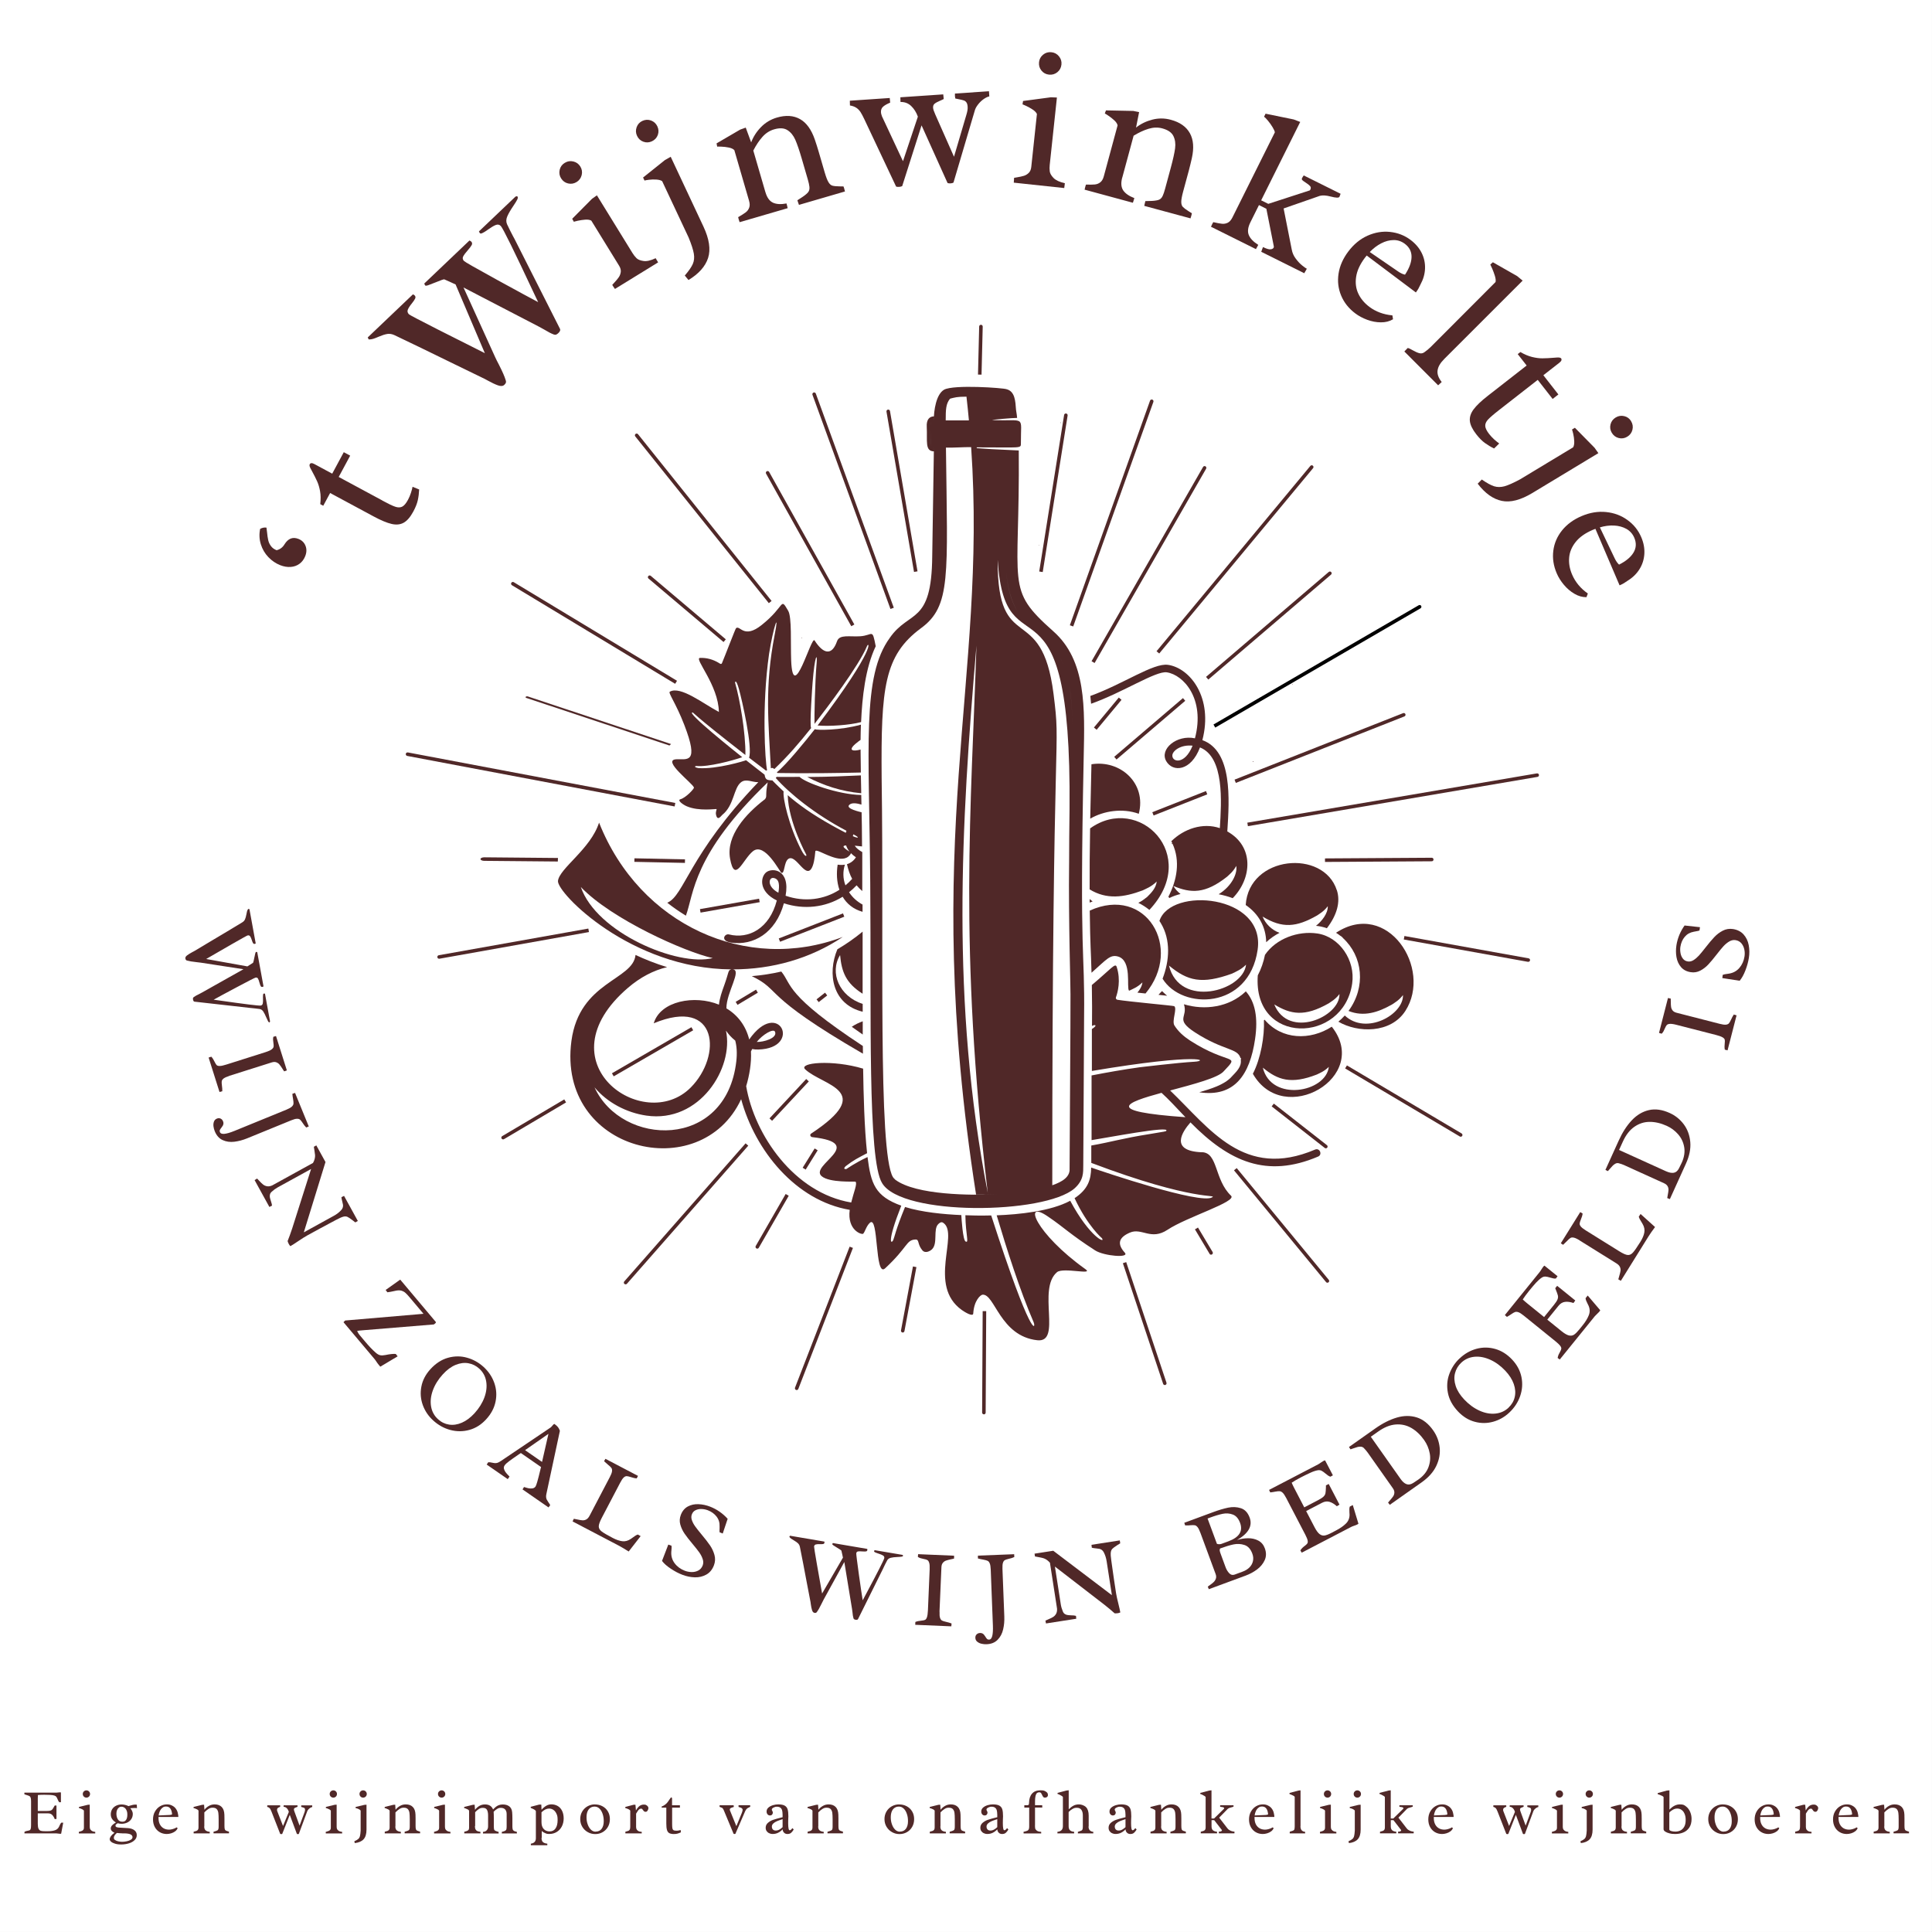
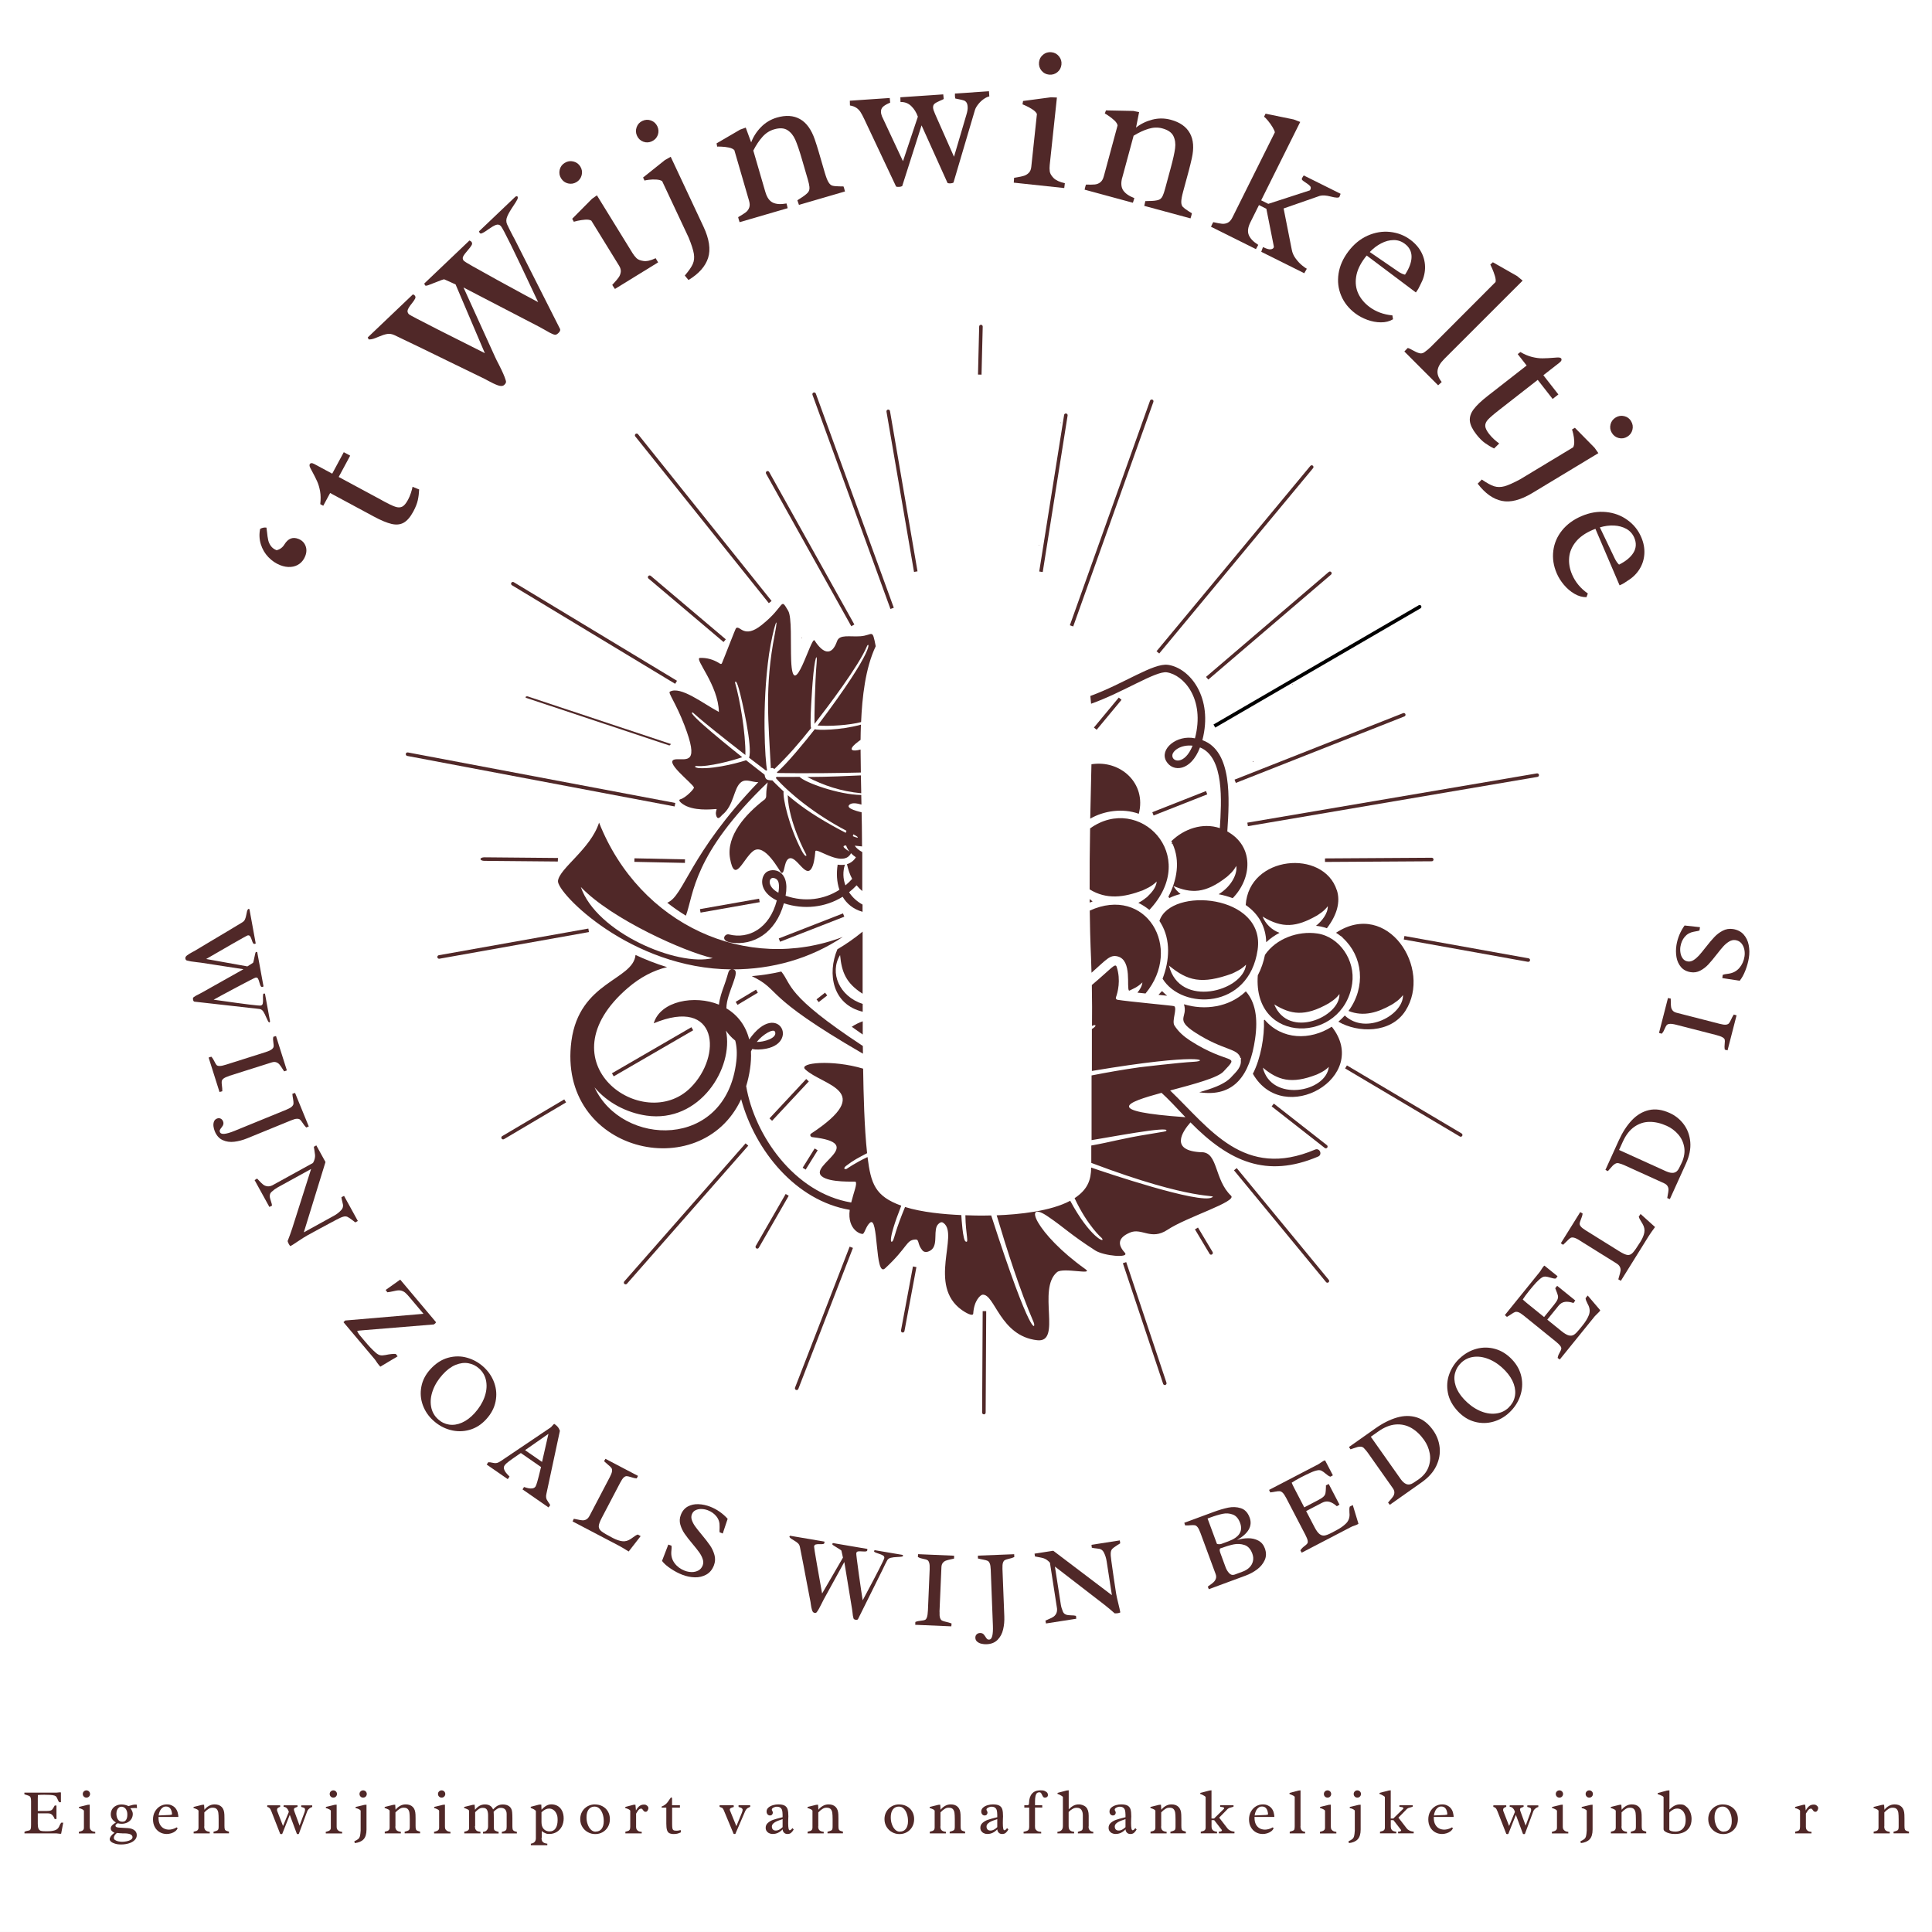
<svg xmlns="http://www.w3.org/2000/svg" id="Layer_1" viewBox="0 0 4913 4913">
  <rect x="0" y="0" width="4913" height="4913" fill="#808080" stroke="none" />
  <defs>
    <style>      .st0 {        fill: none;      }      .st1 {        fill: #fff;      }      .st2 {        fill: #502828;      }      .st3 {        clip-path: url(#clippath);      }    </style>
    <clipPath id="clippath">
      <rect class="st0" y="0" width="4912.7" height="4912.7" />
    </clipPath>
  </defs>
  <g class="st3">
    <g>
      <path class="st1" d="M0,0h4912.7v4912.7H0V0Z" />
      <path class="st1" d="M0,0h4912.7v4912.7H0V0Z" />
    </g>
  </g>
  <path class="st2" d="M2193.8,2572.8v-19.8c-59.8-19.6-84.9-79.6-57.5-124.3,4,43,14.8,71.3,57.3,98.3v-157.9c-20.1,16.6-41.6,31.6-64.2,44.9-26.2,62.5-12.3,140.4,64.4,158.8h0Z" />
  <path class="st2" d="M2895.9,2069.4c20.1-77.8-47.1-137.7-120.4-125.9l-3.1,138.3c34.1-19.7,81.6-27.4,123.5-12.4h0Z" />
  <path class="st2" d="M2778.6,2292.4c-2.7-1.9-5.2-4-7.6-6.2v9c2.5-1,5-2,7.6-2.9h0Z" />
  <path class="st2" d="M2770.8,2261.6c43.4,26.7,87.3,20.5,135,2.6,6.9-3.6,21.9-8.7,35.7-22.6-1.7,16.1-13.3,28.6-24.8,39.7-9.6,7.4-12.8,9.8-22,14.6,9.6,4.7,19.2,10.7,28.1,18,130.8-139.2-26.8-296.5-150.7-207.3-1,55.9-1.4,106.8-1.2,155Z" />
  <path class="st2" d="M2193.9,2630.8v-33.7c-9.7,3.5-19.2,8-27.9,14l27.9,19.7Z" />
  <path class="st2" d="M3399.5,2263.9c-33.8-105.5-223.7-88.6-231.7,37.5,32.8,22.5,51.4,55.4,52.1,94.6,10-9.4,21.5-17.4,33.8-23.8-20.1-7.5-35.5-22.9-43-41.4,50.3,30.6,85.8,27.3,138.6-2.8,5.4-3.9,17-9.9,27.2-23.6.6,18.5-15.3,38.4-30,49.9,9.1.9,17.1,2.5,27.7,6.2,26-34,34.9-67.2,25.4-96.8h0Z" />
  <path class="st2" d="M3386.7,2610.8c-55,35.5-127.2,33.8-170.8-17.7-.6.5-1.2,1-1.8,1.5,1.8,40.3-8,97-28.1,136,78.5,137.8,301.7,7.5,200.6-119.8h0ZM3211.3,2715c38.2,31.7,72,43,137.5,17.4,5.8-3.1,18.3-7.4,30.3-19.4-7.3,65.1-146.4,90.1-167.8,1.9Z" />
  <path class="st2" d="M3216.8,2428c-3.6,18.2-9.7,36-18.3,52.3-13,178.4,217.6,174.4,240,21,8.7-59.7-32.7-119.3-88.7-127.5-49.1-7.2-104.8,13-133,54.3ZM3247.1,2438c4.4-2,8.7-3.9,12.8-5.8-4.2,1.8-8.5,3.7-12.8,5.8-2.1,1.3-4.3,2.5-6.5,3.6,2.2-1.2,4.5-2.4,6.5-3.6ZM3391.8,2428.6c-7.1-3.5-14.2-6.3-21.1-8.5,7,2.2,14,5,21.1,8.5ZM3379,2551.4c5.3-3.9,17-9.9,27.2-23.6,2,58.2-129.5,115.7-165.8,26.4,41.5,25.2,76.6,32.5,138.6-2.8Z" />
  <path class="st2" d="M3131.2,2739c-19,20.1-52.3,29.9-81.5,38.6,89.9,13.4,128.7-44.9,141.9-135.3,8-54.5.2-94.7-23.5-121.3-42.5,40.7-104.9,48.8-157.4,32.8,10.9,34.2-24.4,37.3,28.3,71.7,73.9,47.6,108.7,39,115.7,65.9.6-.5,1.2-1,1.7-1.6-.2,1.7-.6,3.4-1.1,5,2.2,18.4-10.6,29.7-24.2,44.1h0Z" />
  <path class="st2" d="M2967.9,2532c-1.4-1.1-8.2-6.8-12.9-11.7-3.2,3-6.2,6.2-9,9.5l21.9,2.3Z" />
  <path class="st2" d="M3198.1,2415.4c20.6-141-221.7-161.3-249.7-73.5,1.2,1.8,2.5,3.7,3.6,5.7,0,.1-.1.2-.2.4.1,0,.2,0,.3-.2,25.4,42.4,22,95,4.3,141,48.9,80,219.4,79.2,241.7-73.4ZM3133.3,2475.7c11.6-5.7,22.8-10.1,35.4-22.6-7.6,67.7-169.4,111.9-196,2.3,47.7,39.4,83.3,48.2,160.6,20.4h0Z" />
  <path class="st2" d="M2892.3,2524.2c6.8.7,13.7,1.4,20.7,2.2,96.5-116.3.9-275.8-141.8-210.8,1.2,92.8,2.9,98.3,4.5,158,37-32.3,46.7-47,67.1-41.3,36.8,10.3,21.1,79.5,28.3,87l1.7-.6c6.3-3.3,19.8-7.9,32.3-20.5-1,9.4-6.6,18.9-12.7,26h0Z" />
  <path class="st2" d="M3397.6,2372.1c3.9,2.5,7.6,5.1,11.2,7.9.5-.4,1.1-.7,1.6-1.1-.5.4-1,.6-1.4,1,2.4,1.6,4.2,2.9,6.2,5.4h-.3c50.7,46.3,59.2,124.3,14.3,185.5,39,15.7,75.6,3.6,111.3-16.8,5.4-3.9,17-9.9,27.2-23.6,1.7,49.8-93.8,103.1-148,52-5,5.7-10.6,10.9-16.3,15.7,49.1,28.7,133,30.6,170.4-27.4,69.4-107.8-45.6-284.4-176.2-198.8h0Z" />
  <path class="st2" d="M2226.9,1643.3c-9.1-46.9-6.8-27.5-39.3-25.3-26.7,1.8-52.8-5.4-59,12.5-13.5,38.8-35.6,31.8-57.2-1.9-8.3-12.9-55,164.8-59.5,50.9-1.7-43.4,2-110.1-7.6-126.3-21.3-36-6.2-12.5-67.7,36.4-45.4,36.1-54.5-.5-64.9,7.8-1.6,1.3-28.5,71.9-35.8,89-1.8,4.1-5.8.8-8.1-.7-14.2-8.6-31-13.5-47.9-12.6-15.8.9,47.2,68.9,48.2,137.8l-.7-.9c-37.8-19.7-96.9-66.8-124.1-51-4.8,2.8,15.5,29.1,36.9,84.6,38.3,99.3,7.4,86.1-20,87.2-39.3,1.4,41.9,61.5,44.5,71.9.8,3-20.5,26-34.5,29.8-8.9,2.5,6.2,13.5,16.1,17.8,31.3,13.5,75.1,6.2,75.9,7.1.8,1-2.8,6.9-1.5,13.8,3.6,18.6,13.3,3.1,16,1,30.2-24,28.4-67.7,47.5-82.8,12.9-10.3,28.9.3,44.1-.4-177.3,184.9-188.2,288.7-231.5,306.6,15.2,12,31,22.9,47.4,32.9,20.4-55,16.9-155.1,208.1-339-3.2,14.6-3.5,24.5-3.5,23.5-.2,3.5-.4,9.7-.3,8.7,0,2.3-.3,4.8-.2,3.9-.7,6.2-5.7,8.9-4.7,8-47,36.3-97.5,91.3-87.1,149.7,11.8,65.6,32.6,1.7,58.2-18.7,30.1-23.9,68.4,53.1,72.4,54.8,8.4,3.6,6.2-26.2,17-34.8,20.4-16.2,46.8,59.8,62.7,16.9,5.1-13.6,6.5-37.2,6.4-36.2.7-7,18.6,5.2,42,13.4,13.6,4.8,30.8,8.6,42-.4,1.9-1.5,6.2-5.9,6.7-8.7,3.7,3.8,8,7.3,12.6,10.4-4.7,7.9-12.7,14.5-22.7,17.6,3.2,13.9,7.2,26.4,13.2,37.3-5.2,5.9-11,11.4-17.1,16.5-6.6-17.5-6.7-35.7-1.4-52.6-6,1-12.2.8-18.4,0-3.3,21.4-2.5,43.4,4.5,63.9-39.1,25.1-88.3,31.9-136.9,15.1,12.3-67.4-34.1-72-49.4-59.5-14.9,12.3-19.2,49.1,27.1,71.5-18.5,71.3-71.7,99.1-121.7,86.4-11.1-2.8-23.2,16.6,5.8,20.8,56,8.2,113-23.9,133.9-100,51.1,16.7,105.1,10.8,149.4-16.6,10.3,17.5,26.6,31.5,50.6,38.3v-18.4c-13.8-7.8-25-17.3-34.3-31.4,6.9-5.4,13.3-11.4,19.2-17.6,4.4,5.3,9.1,10.1,14.4,14.6v-99.1c-8.6-4.8-15.3-10.2-19.2-16.3l18.6,1.9c-.5-64.9-.3-45.3-1.1-86.8-2.4-.8-43.6-9.3-30.6-19.6,7.5-6,20.9-2.6,30.2,0l-.5-24.4c-58.4-.9-142.7-31.5-156.9-46.1-1.1,0-52.4.5-58.4,0-.6,1-1.3,2-2,2.9,33.9,38.6,100,92.5,179.7,134.2-.6,1.7-1.2,3.4-1.7,5.2-14-6.9-35.9-19.3-34.4-18.4-54.3-30.4-86.3-54.1-113.3-77.3,2.1,69.2,46.7,150.2,47.1,151.2,1.6,4.2-2.6,7.4-12.3-11.3-32-61.5-47.9-133.7-45.2-149.4-1.1-1.1-20.8-19.5-28.9-28.3-.7.2-1.5.3-2.2.2-10.7-1-15.3-1.3-17.3-14.5-1-.6-42.7-33.3-47.1-36.8-3.4,1.6-74.8,23.4-121.1,20-12-2.2-9.7-5.2-4.7-5.3,29.4,2.9,92.1-13.9,116.1-22.4-15.2-12-145.4-115.9-126.2-113.7,2.5.3-1.9,2.4,134.2,108.1.8-57.3-14.4-142.6-26.1-183.1-.7-2.4,1.9-12.2,9.6,15.2,7.7,27.4,35.3,147.9,25.8,174.8,1,.7,42.2,32.2,43.2,32.9.8-.4,1.7-.9,2.6-1.2-4.9-22.6-14-162.2,5.1-295.9,10.9-69.4,26.6-111.7,14.4-49.4-26.5,135.2-15.5,225.6-9.9,340.5,3.7-1.7,5.9-.9,8.8,2,36-34.4,62.5-65.4,93.6-104.3-4.5-6.9,3.7-114.9,3.8-115.9,5.4-68.9,12.7-77.1,10.2-49.4-4.3,49-6,140.6-5.4,154.7,33.1-42.5,112.3-147.1,133.1-196.8,5-14.3,27.7-1.6-125.2,200.9,30.3,2.5,81.2-.9,110.6-8.7,2.7-62.2,10.5-136.9,37.3-193.1h0ZM1979.4,2270.2c-30.3-16.4-24.3-39.3-12.6-37.6,16.4,2.4,15.3,20.9,12.6,37.6ZM2169.9,2121.7c15.4,7.4,15.9,11.9-1.1,4.7.3-1.7.6-3.3,1.1-4.7ZM2151.6,2149.8c1.9,5.8,4.8,11.1,8.6,15.7-2.8-1.8-15.5-9.1-15.1-13,.2-2.1,4.4-2.5,6.5-2.7Z" />
  <path class="st2" d="M2190.1,2017.2l-.9-45.4c-31.8,1.5-79.3,3.8-136.4,4.1,41.1,21.4,86.1,36.6,137.3,41.3Z" />
  <path class="st2" d="M2188.4,1881.4c.1-12.8.4-25.7.9-38.6-54.4,14.9-111,14.2-117.4,11.6-21.8,28.3-73.4,91.2-96.2,109.4.4.6.8,1.2,1.2,1.9,6.7-.2,66.9,2.1,212.2-1.2-.4-19.1-.6-41.5-.7-58.5-5.1,1.4-12.4,3-17.7,2.3-6.9-1-4.8-5.9-5-4.4.8-6.8,17.2-18.4,22.7-22.4h0Z" />
  <path class="st2" d="M2970,1690.7c-36.8-5.4-112.5,48.3-197.3,79.1.7,6.8,1.4,13.4,1.9,19.8,80.8-28.5,164.5-84,192.5-79.9,42.3,6.2,98.1,67.1,71.6,167.8-46-9.8-91,27.4-72.9,58.3,16.6,28.4,62.6,26,85.7-35.1,62.1,24.7,54.8,137.7,50.5,205.2-43.6-14.8-91.4,1.8-123.4,33.3.8,1.4,1.5,2.9,2.2,4.3-.5,1-1.2,2-1.6,3.1.8-.5,1.6-.8,2.4-1.2,20.3,44.2,11.4,92.8-10.5,135.1.8,1,1.7,2.1,2.6,3.1,8.5-4.3,18-7.7,28.3-10.2-7.4-5.7-13.6-12.7-18.2-20.4,44.8,18.7,80.6,20.6,136.6-23.6,4.7-4.6,15.3-12.4,23.3-27.4,3.5,18.5-10.7,51-44.7,72,12.8,2.5,24.7,5.8,35.7,10,49.1-50.2,55-131.6-13.7-169.7,5.4-82.2,13.3-204.3-63.4-232.2,27.9-107.4-30.8-183.2-87.5-191.5h0ZM2981.3,1920c1.3-11,21.2-26.9,51.4-23.8-20.3,50.5-53.5,41.6-51.4,23.8Z" />
  <path class="st2" d="M2194.2,2659.9c-198.7-130.6-179.8-155.7-207.4-189.3-24.5,5.7-49.6,9.5-75,11.7,77.3,37.3,21.5,46,282.6,197.2l-.2-19.6h0Z" />
  <path class="st2" d="M3056.8,2930.2c-84-3.1-49.8-52.8-29.5-76,99.1,100.7,194.3,142.3,324.6,86.9,11.6-4.9,4.2-22.7-7.6-17.8-181.1,77.1-268-53.9-368.7-150.2,58.5-15.7,122.5-32.3,136.4-49,43.1-45.8,14.6-13.4-86-78.2-15.9-10.4-29.8-22.7-39.5-38.2-7.3-11.6,7.9-43.4-.6-49.1-2.6-1.3-116.5-11.6-144.2-16.2-3.1-.5-5-3.5-3.9-6.3,4.4-12,13-43.2,1.9-77.3-3.6-11.2-13.6,4.4-63.2,46.1.9,46.7.6,67.5.4,104.1,8.8-4.8,14.7-1.5-.3,7.8v106.6c279.2-46.9,298.3-25.4,260.1-23.4-39.7,2.1-140.2,14.3-139.2,14.1-40.9,5.7-81.6,12.9-121.7,20.7v164.5c39.5-6.1,200.8-37.2,190-23.7-1.1,1.4-1.1,1.6-43.2,8.4-67,10.5-96.4,20-147.5,29v44.2c264.4,100,322.1,79.1,306.9,87.8-30.8,17.7-273.1-64-307.2-76-.4,30.3-7.8,55.2-42.2,77.9,33.5,71.6,70,102.4,69.3,101.4,11.1,15.2-30.1-1.1-80.4-94.8-50,26.8-130.6,34.9-187,37,25,84.3,59.1,191.2,94,271.9,6.6,16.2-4.3,49.3-107.9-271.6-13.2.3-24.8.9-65.7-.5.8,51.2,10,71.5.6,66.8-7.1-3.6-10.5-59.1-10.9-67.2-44.3-1.9-100.6-7.2-143.1-20.6-23.7,57.5-27.1,77.8-29.9,83.8-5.4,11.7-17.1,7.9,20.3-87.1-66.5-24.1-77.2-55.4-85.8-123.7-32.9,15.5-52.4,29.8-53.5,30.3-1.6.7-10.5,1.1-2.1-7,20.7-16,31.8-21.1,54.5-33.1-7-64-9.1-150.4-10.1-215-78.7-23.6-165.3-15.2-147.3,1.8,44.5,41.9,181.8,53.4,14.9,163.5-3.9,2.6-1.8,8.3,3.2,8.9,141.5,15.8-8.4,71.3,23.6,99.2,20,17.4,84.9,13.1,86.2,14.1,5.3,4.4-4.6,27.1-10.9,52.9-145.1-24.2-246.2-172-267.1-295.9,8.3-27.3,13.7-59.7,12.2-88.2,1-2.1,2-4.2,3.1-6.2,5.1,1,9.6,1.5,15.7,1.3,113.2-3.2,52-132.9-23.3-25.6-8.4-33.8-28.1-61.2-58-79.1-.2-40.7,40.7-98.2,15.7-99.1,100.8,0,197.5-27.1,280.3-82.5-243.8,92.6-516.3-29.7-619.8-290.7-21.5,67.3-100.8,116.1-104.5,148.2-3.4,29.9,184.9,223.5,440.9,225-9,1.7-5.9,7-18.2,40.7-6,16.4-11.7,32.8-13.3,49-61.3-25.3-149-9.8-165.9,47.4,164.3-68.4,174.1,83.2,93.9,163.5-119.8,120-381-64-159.1-254,30.9-26.5,64.8-44.2,99.2-52.3-27.5-8.3-57.7-20.3-80.3-31-6.2,64.7-142.6,67-163,218.6-37.6,282.2,328.7,369.5,431.6,148.2,35.5,130.6,138.6,258.1,276.1,281.4-6.9,52.1,30.6,63.9,34.2,60.7,4.4-4,7.8-19.3,16.9-27.7,22.9-21.4,12.2,139.8,38.7,115.9,58.4-54.1,53.3-72.3,77.2-73.5,10.6-.6,4.4,11.8,17.7,27.5,7.7,9,20.2,1.6,24.5-2.6,15.6-15.2,2.3-50.7,15.9-64,6.7-6.6,10.2-5.3,13.6-2.7,39.4,29.1-41.3,158.5,46.3,221.1,7.7,5.5,28.6,18.2,29.1,8.8,2.1-33.9,19-47.3,23.4-47.7,31.4-3.3,44.1,105.4,139.6,115.8,63.2,6.7-1-130,50-173.1,15.4-13,95.1,8.4,72.1-7.8-126.2-90-162.6-181.2-93.5-132.6,39.5,26.8,54.8,44,118.5,85.1,22.3,14.3,88.2,19.9,75.3,5.7-19.6-21.7-16.5-38.3,12.9-51,30.4-13.2,53.4,20.9,95.9-7.3,48.4-32.3,177.4-71.4,161.4-86.5-42.8-40.7-32.8-109.5-74-110.7h0ZM2953.7,2779c17.1,15.4,35.9,35.7,60.8,62-210.3-15-151.9-37-60.8-62ZM1970.9,2623.8c6.4,16.1-29,26.4-46.5,25.8,14.5-18.5,42.7-35.4,46.5-25.8ZM1477,2255.6c77.5,81.7,265.9,165.7,335.5,180.8-89.5,22.4-295.8-64.7-335.5-180.8ZM1872.4,2698.9c-26.1,226.7-291.4,217.2-360.5,66.2,32.2,38.7,81.4,64.5,131.7,71.8,135.4,19.8,223.1-121,202.5-216.1,6.2,9,13.3,17.1,23.6,25.4,3.8,14.4,5.1,31.7,2.7,52.6Z" />
-   <path class="st2" d="M2262.7,1622.1c-71.3,97.6-52.5,275.4-49.7,623.1,2.8,332.2-7,705.4,30.3,763.6,50.5,84.2,412.6,79.6,489,13.4,23.9-21.2,22.2-41.3,22.4-58.2.3-32.5,2.1-378.9,2.1-377.9,2.1-182.1-12-127-1-661,2.6-123.9,7.2-245.2-77.3-319.8-123.5-109.7-84.7-109.6-87.8-459.8-13.6-.8-33.1-1.6-33.1-1.6-24.4-1.1-48.6-2.2-72.9-4.2-.7-.1-1.1-.5-1.1-1.1.1-.5.5-1,1.1-1h.8c111.4-.2,110.7,3.5,110.6-10.3-.5-73.5,14.2-55.4-73.1-59.1,2.3-1.2,51.3-5.5,63.5-5.5,0-1-1.4-13.6-2.8-20.6-1.6-21.5-2.4-46.9-24.2-52.4-8.3-3.3-133.9-12.2-158.6,1.2-20.4,11.7-26.3,52.8-26.3,77.9,0-6.6,0-3.1.3-10-10.6.2-19.4,7.2-18.2,26.6,1.8,36.5-5.2,61.6,18,62.4.1-4.3.2-10.2.2-10.2,0,1-4.3,278.1-4.3,277.2-1.5,175.2-58,135.3-107.9,207.2h0ZM2722.4,2033.6c.7-29.1.2-7.8,1.3-44.1l-1.3,44.1ZM2726.9,1853.1c0-37.4-1.4-71.5-7.5-107.8,6.2,35.9,7.5,71.4,7.5,107.8ZM2706.9,1697.4c-12.2-33.5-28.3-53.8-55.5-76.8,27.4,23.2,43.5,43.7,55.5,76.8ZM2588.7,1556.8c-19-29.8-26.4-64.9-29.6-99.8,3.3,35.1,10.8,70,29.6,99.8ZM2537.1,1424.6c19.2,300.8,188.6-10.8,182.7,633.1-.6,47.6-1.1,95.1-1.1,142.6,0-2.3,0-4.5,0-6.8-1.9,146.3,4.2,330.6,3.5,335.2.4,45.4-2.3,412.2-2.3,448-2.3,22.3-29.8,32.8-50.6,39.6,2.2-.7,4.5-1.3,6.6-2.1-.2-1229.6,22.8-1093.3,3.2-1249.6-30.1-239-143-93.7-142.1-340.1,0,.2,0,.5,0,.8,0-.2,0-.5,0-.8h0ZM2511.8,3033.1c-94.2-484.1-67.7-936.1-28.7-1391.3-13.2,414.4-45.5,762.4,28.7,1391.3ZM2485.3,1137.6c-1,0,0,0-8.4-.4.3,0,8.1.3,8.4.4ZM2415.8,1014c2.4-.8,2.2-.7,2.4-.8,9.8-2.2,14.6-4.5,39.5-4.5,2.3,20.4,4.4,40.5,6.2,60.3-19.8.2-39.5.2-59,.1,0-27.7.4-42.1,10.9-55.1h0ZM2374.6,1069.1c-.9,0-1.7.3-2.5.6.8-.3,1.6-.5,2.5-.6ZM2368.1,1073c-1.7,2.7-1.4,4.2-1.4,9.3,0-4.9-.4-6.6,1.4-9.3ZM2366.9,1092.8c1.2,37.8-1,38.8,2.7,42.6-3.8-3.8-1.6-5.5-2.7-42.6ZM2341.6,1597.8c77.4-56.3,67.7-132.2,63.9-459.6,21,.6,43-1.4,64.1-1.2,41.2,598.4-130,989.1,12.5,1900.7,18,.4,35.9,0,53.8-.8-65.7,3.2-206.3,2.4-259-36.8-3.8-3.8-5.8-5.7-6.2-6.8-38.6-64.4-22.5-593.7-28.7-1015.1-1.8-229,6.2-311.1,99.7-380.5h0Z" />
  <path class="st2" d="M3384.1,1680c.2.2.3.4.5.6-.1-.4-.2-.6-.3-1.1,0,.3,0,.4-.1.6h0Z" />
  <path class="st2" d="M3185.8,1937.3h1.7v-1.7c-1.2,0-1.7.5-1.7,1.7Z" />
  <path class="st2" d="M2038.5,1620.7v3.2c.3-.8.6-1.6.9-2.4-.3-.3-.5-.6-.9-.8h0Z" />
  <path class="st2" d="M1598.1,2713.3c.3-.3-.6-1.1-1.5-.9.2.8.2,2.2,1.5.9Z" />
  <path class="st2" d="M3286.2,1739.8c.2.8.2,2.2,1.5.9.3-.3-.6-1.1-1.5-.9Z" />
  <path class="st2" d="M2641.6,1385.5l-.6.6c.2.4.4.7.6,1.1.5-.5.8-.1,0-1.7Z" />
  <path class="st2" d="M2696.9,1075.5h1.7c-.9-2.4-1.8-1.4-1.7,0Z" />
  <path class="st2" d="M3376.3,2187c.3-.3-.6-1.1-1.5-.9.2.8.2,2.2,1.5.9Z" />
  <path class="st2" d="M679,1352.7c.8,8.7,1.9,15.7,3.1,21,1.2,5.4,3.5,10.3,6.9,14.9,3.3,4.6,8.1,8.1,14.4,10.6,8.6-2.1,15.3-7.1,20-14.9,9.3-15,21.1-19.6,35.5-13.9,8.6,3.4,14.6,9.1,17.9,17.3,3.3,8.1,3.2,16.9-.6,26.5-3.2,8.1-8,14.6-14.5,19.4-6.5,4.8-14,7.5-22.6,8.1-8.6.6-17.4-.9-26.6-4.5-11.2-4.4-21.2-11.2-30.1-20.5-8.8-9.2-15.2-20.1-19.1-32.6-3.9-12.5-4.5-25.6-1.8-39.2,5.2-2.9,10.6-4,16.1-3.2l1.4,11.2Z" />
  <path class="st2" d="M972.4,1273c14.8,8,25.6,13.2,32.5,15.5,6.8,2.4,12.7,2.4,17.7,0,4.9-2.4,9.9-8.2,14.9-17.5,3-5.5,5.4-11.3,7.4-17.4,2-6.1,3.4-11.3,4.2-15.7l16.8,6.8c-.4,9.4-1.5,18.4-3.4,27.1-1.9,8.7-5.7,18.3-11.4,28.9-7.6,14.1-15.7,23.5-24.3,28.4-8.6,4.9-18.9,6-30.8,3.3-11.9-2.7-27.3-9.1-46.2-19.3l-110.3-59.4-17.5,32.4-7.6-4.1c1.4-12,1.3-22.8-.4-32.4-1.7-9.6-4.2-18.1-7.5-25.5-3.3-7.4-8-16.6-14-27.7-2.8-4.9-4.5-8.4-5.1-10.6-.6-2.2-.5-4,.3-5.5.8-1.4,2.1-2.3,4-2.5,1.9-.2,4.3.5,7.2,2l45.9,24.7,29.4-54.6,16.3,8.8-29.2,54.2,111,59.8Z" />
  <path class="st2" d="M1159,723.6l-14.7-6.8c-6.5-3-11.4-5.1-14.7-6.5-2.6.2-9.6,2.6-21,7.4-9.1,3.6-15.6,6.1-19.8,7.6-4.1,1.4-6.7,1.6-7.7.5-.2-.3-.6-1-1.2-2.3-.6-1.3-.9-2.1-1-2.5l114.9-109.4c.5.3,1.3.7,2.3,1.2,1.1.6,1.8,1,2.1,1.4,2.6,2.7,3,5.7,1.3,9-1.8,3.3-5.2,7.8-10.2,13.5-5.6,6.3-9.4,11.5-11.5,15.5-2,4.1-1.3,7.9,2.1,11.5,2.4,2.5,30.4,18.5,84,47.9,53.6,29.4,88.5,48.3,104.6,56.7l-9.5-20c-51.5-110-80-167.8-85.4-173.5-3.5-3.7-7.8-4.6-12.8-2.7s-11.4,5.7-19.3,11.3c-3.2,2.4-6.4,4.6-9.8,6.6-3.3,2-6.1,3.3-8.5,4l-2.9-.9-2.4-4.6,92.5-88.1c.5-.5,1.3-.8,2.4-1.1,1.1-.3,2-.3,2.7,0,1.7,1.8,1.7,4.5-.1,8.1-1.8,3.6-5.1,9-9.9,16.1-7.1,10.4-12.3,19.3-15.4,26.5-3.2,7.2-3.4,13.9-.8,20,2.2,4.9,4.9,10.5,8.1,16.7,3.2,6.2,5.4,10.6,6.8,13.2,2,3.5,3.5,6.3,4.4,8.1l115.4,228.2c1.6,3.1.2,6.7-4.1,10.8-1.9,1.8-3.7,3.1-5.4,3.8-1.7.7-3.6.7-5.7,0-6.5-2.3-14.9-6.6-25.4-13l-12.9-7.1-191.8-99.6,80.6,177.4c1.8,4,4.9,10.3,9.4,18.8,4.9,9.7,8.6,17.4,11.1,23.2,2.5,5.8,4.7,11.5,6.4,17.1.8,2.2.8,4.2.1,5.9-.7,1.7-2,3.4-3.9,5.2-3.6,3.4-9,3.8-16.3,1.2-7.3-2.6-15.9-6.7-25.9-12.2l-7.3-4-87-42.3c-47.6-23.4-95.1-46.4-142.5-69-6.6-3.1-12.8-4.1-18.8-3.1-6,1-13.1,3.3-21.3,6.8-6.1,2.7-10.9,4.5-14.5,5.6-3.5,1.1-7.3,1.6-11.2,1.5l-2.5-5.1,115-109.6c.5.3,1.2.7,2.2,1.2,1,.5,1.7,1.1,2.1,1.5,2.3,2.4,2.7,5.1,1.2,8.2-1.5,3.1-4.3,7.2-8.3,12.2-5.1,6.2-8.4,11.4-10.2,15.7-1.7,4.3-.8,8.2,2.7,11.9,1.6,1.7,26.1,14.5,73.4,38.6,47.3,24,87.3,44.1,119.7,60.3l-74.2-174.3Z" />
  <path class="st2" d="M1436.3,414.1c6.7-4.2,13.9-5.3,21.6-3.5,7.7,1.8,13.6,6.1,17.8,12.8,4.2,6.9,5.4,14.1,3.5,21.8-1.9,7.6-6.2,13.5-12.9,17.7-6.9,4.2-14.1,5.4-21.7,3.6-7.6-1.8-13.5-6.1-17.8-13-4.2-6.7-5.3-13.9-3.6-21.6,1.8-7.7,6.1-13.6,13-17.8ZM1503.6,561c-3.8-2.1-9-2.9-15.6-2.4-6.6.5-13,1.5-19.4,2.9-6.3,1.5-9.5,2.3-9.4,2.4l-4.1-7.6,50.3-50.7,12.5-8.9,90.5,146.8c3,4.9,6.4,9.2,10.1,12.9,3.7,3.7,9.7,6.1,17.9,7.3,8.2,1.2,18.5-1.2,30.9-7.1,2.8,4.6,4.9,8.2,6.3,10.6l-109.8,67.6c-1.8-2.3-4.1-5.8-6.9-10.3l4.8-5.3c5.2-5.5,9.1-10.2,11.8-14.2,2.8-4,4.4-8.5,5.1-13.4.6-4.9-.8-10.2-4.2-15.8l-70.8-114.9Z" />
  <path class="st2" d="M1633.5,307.5c7.3-3.4,14.6-3.8,22-1.1,7.4,2.7,12.7,7.7,16.1,14.8,3.4,7.3,3.8,14.6,1.2,22-2.7,7.3-7.7,12.7-15,16.1-7.2,3.4-14.4,3.7-21.7,1.1-7.3-2.7-12.7-7.6-16.1-14.9-3.4-7.2-3.7-14.4-1.1-21.9,2.6-7.4,7.5-12.8,14.7-16.2ZM1683.9,460.7c-3.5-2.4-8.5-3.7-15-4.1-6.6-.4-12.9-.2-19,.6-6.1.8-9.7,1.4-10.9,2l-3.7-7.8,55.6-44.4,14.7-8.3,83.2,177.4c14.8,31.6,18.8,58.2,11.9,79.7-6.9,21.5-23.5,40.3-49.9,56.3l-9.4-11.4c10.2-11.9,17-21.7,20.4-29.5,3.4-7.8,4.2-16.5,2.6-26.1-1.6-9.6-6-23.4-13.3-41.2l-67.2-143.1Z" />
  <path class="st2" d="M1946.5,488.8c4,13.6,10.3,22.4,18.9,26.5,8.7,4.1,20.2,4.8,34.7,2.1.7,2.4,1.3,4.8,1.8,7.2.5,2.4.9,4,1.1,4.8l-122.2,35.6-2.4-7.5c-.7-2.5-1.2-4.3-1.3-5.3,8.5-4.9,14.9-8.9,19-12,4.2-3.1,7.2-7.1,9-11.9,1.9-4.8,1.8-10.8-.3-17.9l-37.4-128.6c-3-3.1-7.6-5.3-14-6.6-6.4-1.3-12.9-2.1-19.6-2.3-6.7-.2-10-.2-10,0l-1.6-8.3,60-35,14.2-5.1,13.8,37.6c5.3-14.2,13.6-27.2,24.9-38.8,11.3-11.6,24.8-19.7,40.4-24.3,22.9-6.7,42.6-5.4,59,3.9,16.4,9.3,28.9,26.7,37.6,52.1,3.4,10,6.7,20.3,9.8,30.9l15.4,52.9c3.4,11.5,6.5,19.7,9.5,24.5,2.9,4.8,6.2,7.8,9.9,8.8,3.7,1.1,9.5,1.7,17.4,1.8l10.9.2c.4.9,1,2.6,1.7,5.1l2,7.7-117,34.1c-.3-.9-.8-2.5-1.7-4.8-.8-2.3-1.6-4.6-2.3-6.9,1-.8,3.9-2.7,8.6-5.6,7.7-4.8,13.5-9.3,17.4-13.3,3.9-4,5.4-9.2,4.6-15.5-.5-4.8-1.9-11-4.1-18.6l-15.4-52.9c-6.1-21-11.6-37-16.4-48-4.8-10.9-11.5-19.1-20-24.5-8.5-5.4-19.9-6.1-34.1-1.9-11.2,3.3-21.1,9.6-29.5,19.1-8.5,9.5-16.2,21.1-23.2,34.8l30.8,105.8Z" />
  <path class="st2" d="M2296.4,409.5l37.7-112.8c-3.9-11-9.6-20-17-27.1-7.4-7.1-16.5-10.5-27.2-10.3l-.3-11.9,109-7.4c.7,5.6,1.2,9.5,1.3,11.8-2.1,1.1-5.3,2.7-9.9,4.6-6.1,2.6-10.5,5-13.4,7.4-2.8,2.3-4.1,5.8-3.8,10.4.2,3.4,2.1,9.1,5.6,16.9l47.6,107.5,31.4-106.4c2.6-8.3,3.7-15.1,3.3-20.5-.3-4.9-1.3-8.6-3-11.1-1.7-2.4-3.8-4.2-6.5-5.1-2.7-1-6.9-2-12.6-3.1l-9.3-1.9c-.5-2.3-.8-4.2-.9-5.9s0-3.7,0-6.7l86.5-5.9.9,13.1c-4.6,1-9.5,3.4-14.8,7.2-5.3,3.8-9.9,8.3-13.9,13.5-4,5.1-6.7,10-8,14.5l-54.4,184c-1.6,1.1-4,1.7-7.3,2-3.1.2-5.7-.1-7.8-.9l-66.1-146.6-49.2,154.4c-1.9,1.1-4.4,1.8-7.6,2-3.4.2-6.1,0-8-.9l-80.7-171.1c-3.7-7.8-6.9-13.9-9.7-18.2-2.8-4.3-6.2-7.9-10.5-10.8-4.3-2.9-9.7-4.9-16.4-6l-.3-12.1,101.5-6.9c.4,2.8.7,6.7,1.1,11.8-7.7,3.2-13.6,6.5-17.8,10.1-4.1,3.6-6,8.4-5.6,14.5.2,2.8.8,5.4,1.8,7.8,0,.7.2,1.2.4,1.7l53.5,114.3Z" />
  <path class="st2" d="M2673.7,132.8c7.9.8,14.3,4.3,19.3,10.5,5,6.2,7.1,13.2,6.2,21-.9,8-4.4,14.5-10.5,19.4-6.2,4.9-13.2,6.9-21,6.1-8-.8-14.5-4.3-19.4-10.4-4.9-6.1-6.9-13.1-6.1-21.1.8-7.9,4.3-14.3,10.4-19.3,6.1-5,13.1-7,21.1-6.2ZM2637,290.2c-1.7-4-5.3-7.8-10.8-11.5-5.5-3.7-11.2-6.8-17.1-9.5-5.9-2.7-8.9-4-8.9-3.8l1.4-8.6,70.8-9.4,15.3.6-18.3,171.5c-.6,5.7-.6,11.2.1,16.4.7,5.2,3.9,10.8,9.6,16.7,5.8,5.9,15.4,10.3,28.8,13.3-.6,5.4-1.1,9.5-1.6,12.3l-128.3-13.7c0-3,.3-7.1.8-12.3l7.1-1.2c7.4-1.2,13.4-2.5,18.1-4s8.7-4,12.2-7.5c3.5-3.5,5.6-8.5,6.3-15.1l14.3-134.1Z" />
  <path class="st2" d="M2853.8,451.4c-3.7,13.7-2.9,24.5,2.3,32.5,5.3,8,14.8,14.6,28.5,19.9-.7,2.4-1.4,4.7-2.2,7.1-.8,2.3-1.3,3.9-1.5,4.7l-122.8-33.3,1.8-7.7c.7-2.5,1.3-4.3,1.7-5.2,9.8.3,17.3.2,22.5-.3,5.2-.5,9.8-2.3,13.9-5.5,4.1-3.2,7.1-8.3,9-15.5l35-129.3c-.9-4.2-3.7-8.5-8.5-12.9-4.8-4.4-9.9-8.5-15.5-12.1-5.6-3.7-8.4-5.4-8.5-5.2l2.9-7.9,69.5,1.4,14.8,3-7.8,39.3c11.9-9.4,25.7-16.1,41.4-20.2,15.7-4,31.4-3.9,47.1.4,23.1,6.2,39.2,17.6,48.4,34.1,9.2,16.5,10.8,37.8,4.9,64-2.3,10.3-4.9,20.8-7.7,31.5l-14.4,53.2c-3.1,11.6-4.7,20.2-4.7,25.9s1.3,9.9,3.9,12.7c2.6,2.8,7.2,6.3,13.9,10.6l9.2,5.8c-.1,1-.5,2.8-1.2,5.3l-2.3,7.6-117.6-31.8c.3-1,.6-2.6,1.1-5,.5-2.3,1-4.7,1.7-7.1,1.2-.2,4.7-.3,10.3-.3,9.1,0,16.3-.9,21.8-2.3,5.4-1.4,9.4-5,12-10.8,2-4.4,4.1-10.4,6.1-18l14.4-53.2c5.7-21.1,9.4-37.6,11-49.5,1.6-11.9.1-22.3-4.3-31.4-4.5-9.1-13.8-15.5-28.1-19.4-11.3-3.1-23-2.7-35.2,1-12.2,3.7-24.8,9.6-37.9,17.6l-28.8,106.4Z" />
  <path class="st2" d="M3079.4,576.8l3.3-7.2c1.2-2.3,2.1-3.9,2.6-4.7,9.6,2.2,16.9,3.6,22.1,4.1,5.2.5,10-.3,14.7-2.6,4.6-2.3,8.6-6.8,11.9-13.4l107.9-216.5c-.4-2.9-2.3-7.2-5.7-12.9-3.4-5.7-7.3-11.1-11.6-16.4-4.3-5.3-7.7-8.7-10.2-10.3l3.9-7.8,71.6,14.7,16.5,6.3-99.3,199.3,18.1,9,105.4-34.2c.7-.6,1.2-1.3,1.6-2.2,1.7-3.4,1.4-6.3-.7-8.8-2.2-2.5-5.8-5.4-11-8.7-4.1-2.6-6.9-4.6-8.5-6.2-1.6-1.5-2-3.3-1-5.2,1-2.1,2.5-4.4,4.3-7l93.8,46.7-2.9,7.6c-1.5,3.1-9.1,2.9-22.5-.7-11.1-2.9-20.2-3.5-27.3-1.7l-92.2,32.1,20.7,104.7c1.5,8.3,4.9,16,10.3,23.1,5.3,7.1,10.7,12.8,16.2,17.2,5.5,4.4,9.4,7.2,11.8,8.3l-6.5,11.4-109.4-54.5c.4-1.3,1.3-3.6,2.5-7,1.3-3.4,1.9-5.1,2.1-5,8.6,4.3,14.9,6.2,19,5.7,4.1-.4,6.8-1.9,8-4.4.7-1.3.5-3.5-.3-6.5l-18.3-92.2-18.8-9.4-21.8,43.8c-6.3,12.7-7.7,23.5-4.1,32.3,3.6,8.9,11.6,17.2,24.1,25.1-1.1,2.2-2.3,4.4-3.5,6.5-1.3,2.1-2.1,3.6-2.4,4.3l-113.9-56.7Z" />
  <path class="st2" d="M3475.3,650c-1.1,1.2-2.6,3.1-4.5,5.6-12.5,16.6-19.9,32.7-22.2,48.4-2.4,15.6-.5,29.9,5.6,42.8,6.1,12.9,15.4,24,27.9,33.4,16.6,12.5,36.2,19.7,58.7,21.8l1.6,9.9c-8.9,5.3-19.1,7.9-30.7,7.8-11.6,0-23.2-2.2-34.7-6.4-11.5-4.2-21.7-9.7-30.5-16.3-16.6-12.5-28.6-27.5-36-45.3-7.4-17.7-9.6-36.3-6.6-55.9,3-19.6,11.3-38.4,24.9-56.4,13.8-18.3,30.1-31.7,48.9-40.1,18.9-8.4,38-11.6,57.3-9.5,19.4,2.1,36.7,8.8,52,20.3,12.5,9.4,21.9,20.4,28.2,33,6.3,12.6,9.1,25.9,8.6,39.8-.5,13.9-4.4,27.4-11.6,40.6-3.1,7.1-6.6,13.3-10.4,18.4l-1.3,1.8-124.9-93.8ZM3555.9,690.7c6,4.1,11.7,6.7,17,7.8,10.8-16.4,16.4-31.4,16.6-45,.2-13.6-5.5-24.9-17.2-33.6-8.6-6.4-18.1-9.6-28.6-9.4-10.5.1-21,2.9-31.5,8.4-10.5,5.4-20.1,12.8-28.9,22l72.6,49.8Z" />
  <path class="st2" d="M3672.3,913.3c-9.8,9.8-15.3,19.3-16.6,28.6-1.3,9.3,2.2,19.2,10.5,29.5-1.7,1.8-3.5,3.4-5.4,5.1-1.9,1.6-3.1,2.7-3.7,3.3l-85.9-86,8.6-8.9c1.8.3,3.8,1.1,6,2.2,2.3,1.1,4.5,2.3,6.7,3.6,6.5,3.7,12.1,6.2,16.7,7.4,4.6,1.2,8.9.5,12.8-2.3,5.9-4.1,11.5-8.7,16.8-14l164.3-164.6c.9-3.7.4-8.8-1.6-15.4-2-6.5-4.2-12.6-6.7-18.3-2.5-5.7-4.2-9.2-5-10.8l6.5-5.8,61.9,35.3,13.8,11.4-199.6,199.5Z" />
  <path class="st2" d="M3811.3,1043.4c-13.3,10.3-22.3,18.2-27.3,23.5-4.9,5.3-7.3,10.7-7.1,16.2.2,5.5,3.6,12.4,10,20.7,3.9,4.9,8.2,9.5,12.9,13.8,4.8,4.2,9,7.6,12.6,10.2l-13,12.7c-8.4-4.1-16.2-8.8-23.4-14-7.2-5.2-14.5-12.6-21.9-22.1-9.8-12.6-15.2-23.8-16.3-33.7-1-9.9,2.1-19.7,9.4-29.6,7.3-9.8,19.3-21.4,36.2-34.5l98.8-77.1-22.7-29,6.8-5.3c10.4,6.1,20.3,10.3,29.8,12.6,9.5,2.3,18.2,3.5,26.3,3.4,8.1,0,18.4-.6,31-1.6,5.6-.6,9.5-.7,11.7-.4,2.3.3,3.9,1.1,4.9,2.4,1,1.3,1.2,2.9.6,4.7-.6,1.8-2.2,3.7-4.8,5.8l-41.1,32.1,38.2,48.9-14.6,11.4-37.9-48.5-99.3,77.5Z" />
  <path class="st2" d="M4147.8,1071.1c4.2,6.9,5.3,14.2,3.4,21.8-1.9,7.6-6.3,13.5-13.1,17.6-6.9,4.2-14.1,5.3-21.7,3.4-7.6-1.9-13.4-6.3-17.6-13.2-4.1-6.8-5.2-13.9-3.3-21.5,1.9-7.6,6.3-13.4,13.2-17.6,6.8-4.1,14-5.2,21.6-3.4,7.7,1.8,13.5,6.1,17.6,12.9ZM4000.6,1137.2c2-3.7,2.9-8.8,2.6-15.4-.3-6.6-1.2-12.8-2.6-18.8-1.4-6-2.4-9.5-3.1-10.7l7.4-4.5,49.9,50.7,9.8,13.8-167.7,101.3c-29.9,18-55.9,24.8-78,20.1-22.1-4.6-42.5-19.2-61.2-43.7l10.4-10.6c12.9,8.9,23.4,14.7,31.5,17.2,8.1,2.5,16.8,2.5,26.2,0,9.4-2.6,22.6-8.5,39.6-17.6l135.4-81.7Z" />
  <path class="st2" d="M4056.9,1344.9c-1.6.5-3.8,1.4-6.7,2.6-19.1,8.2-33.6,18.4-43.4,30.8-9.8,12.4-15.4,25.7-16.5,39.9-1.2,14.2,1.3,28.5,7.5,42.9,8.2,19.1,21.5,35.2,40,48.2l-3.5,9.3c-10.3.1-20.5-2.7-30.5-8.6-10-5.8-19-13.5-26.9-22.9-7.9-9.4-14-19.2-18.3-29.4-8.2-19.1-11-38.1-8.6-57.2,2.4-19,9.8-36.3,22.2-51.7,12.4-15.4,29-27.6,49.7-36.4,21.1-9,41.8-12.4,62.4-10.3,20.5,2.1,38.7,8.9,54.4,20.4,15.8,11.4,27.4,25.9,34.9,43.5,6.2,14.4,8.8,28.6,7.9,42.7s-5,27-12.4,38.8c-7.4,11.8-17.5,21.6-30.3,29.4-6.3,4.6-12.3,8.2-18.2,10.7l-2.1.9-61.4-143.6ZM4106.4,1420.5c3.2,6.5,6.8,11.6,10.8,15.3,17.6-8.8,29.8-19,36.8-30.7,7-11.7,7.6-24.3,1.9-37.7-4.2-9.8-10.9-17.3-20.1-22.5-9.2-5.1-19.7-7.9-31.4-8.5-11.8-.5-23.8,1-36,4.7l38,79.4Z" />
  <path class="st2" d="M628.4,2457.9l7.7-4.8c3.4-2.1,5.9-3.7,7.5-4.9.7-1.3,1.7-5.3,3-12.1,1.1-5.3,1.9-9.2,2.5-11.6.6-2.4,1.3-3.6,2.1-3.8.2,0,.7,0,1.4.1.8.1,1.3.2,1.5.3l16,87.3c-.3.1-.7.4-1.3.7-.6.3-1,.5-1.3.6-2.1.4-3.6-.4-4.6-2.2-1-1.8-2.1-4.8-3.2-8.9-1.2-4.6-2.4-8-3.7-10.1-1.3-2.2-3.3-3-6-2.5-1.9.3-18,8.5-48.2,24.6-30.2,16.1-49.7,26.6-58.5,31.6l12.3,1.7c67.2,9.6,103,14,107.4,13.2,2.8-.5,4.5-2.2,5.2-5.2.6-2.9.8-7.1.6-12.5-.1-2.2-.2-4.4,0-6.6,0-2.2.3-3.9.7-5.2l1.4-1.1,2.9.3,12.9,70.3c0,.3,0,.8-.3,1.4-.2.6-.5,1-.8,1.3-1.4.3-2.6-.6-3.8-2.5-1.1-1.9-2.6-5.1-4.5-9.6-2.7-6.5-5.3-11.6-7.7-15.3-2.4-3.7-5.4-5.8-9.1-6.5-3-.5-6.4-.9-10.3-1.3s-6.6-.7-8.3-.9c-2.3-.2-4-.3-5.1-.5l-142.1-16c-1.9-.2-3.2-1.9-3.8-5.2-.3-1.4-.3-2.7-.1-3.7.2-1,.8-1.9,1.8-2.6,3-2.3,7.7-5,13.9-7.9l7.3-3.9,105.3-59.2-107.7-16.6c-2.4-.4-6.3-.9-11.6-1.4-6-.7-10.8-1.3-14.3-1.9-3.5-.6-6.8-1.3-10-2.2-1.3-.3-2.2-.9-2.8-1.8-.6-.8-1-2-1.3-3.4-.5-2.7,1-5.4,4.4-8,3.5-2.6,8-5.4,13.6-8.4l4.1-2.1,46.5-27.8c25.5-15.1,50.8-30.2,75.9-45.5,3.5-2.1,5.9-4.7,7.2-7.9,1.4-3.1,2.5-7.1,3.4-12.1.6-3.7,1.2-6.5,1.8-8.5.6-2,1.5-3.9,2.8-5.7l3.2.4,16,87.4c-.3.1-.7.3-1.2.6-.6.3-1,.5-1.4.5-1.8.3-3.2-.3-4.2-2-1-1.6-2.1-4.2-3.1-7.6-1.3-4.2-2.8-7.4-4.2-9.6-1.5-2.1-3.6-2.9-6.4-2.4-1.3.2-14.8,7.8-40.6,22.5-25.8,14.8-47.4,27.3-64.9,37.5l104.3,18.7Z" />
  <path class="st2" d="M582.9,2736.1c-6.7,2.1-11.4,4.3-14.2,6.4-2.8,2.2-4.4,4.5-4.8,6.9-.4,2.4-.3,6,.4,10.7.8,5.5,1.1,10.4,1,14.9l-7.1,1.9-27.7-87.6,6.9-2.2c1.9,2.2,3.5,4.2,4.6,6.1,1.1,1.9,2.5,4.4,4,7.4,1.8,3.8,3.5,6.4,5,8,1.6,1.5,4.3,2.2,8.1,2.1,3.8,0,9.6-1.4,17.2-3.8l99.1-31.4c7.2-2.3,12.3-4.6,15.3-6.9,3-2.3,4.7-4.6,5.1-6.9.3-2.3.2-5.4-.5-9.5-.5-3.3-.8-6.1-.9-8.3-.1-2.2.1-4.7.7-7.4l6.8-1.9,27.6,87.4-6.8,2.4c-1.3-1.6-2.9-4-4.8-7.2-2.8-4.4-5.2-7.9-7.4-10.4-2.1-2.5-4.8-4.3-8.1-5.5-3.2-1.2-7.1-1-11.5.4l-108.1,34.2Z" />
  <path class="st2" d="M778.7,2867.2c-1.9-1.9-3.5-3.8-4.9-5.6-1.4-1.8-2.9-4-4.5-6.5-2.4-3.7-4.5-6.3-6.3-7.9-1.8-1.6-4.4-2.3-7.9-2.2-3.5,0-8.4,1.4-14.7,4l-111.8,45.7c-11.1,4.5-22,7.4-32.7,8.7-10.7,1.3-20.5,0-29.5-4.1-9-4-15.8-11.6-20.3-22.7-1.5-3.8-2.6-7.8-3.2-12.1-.6-4.3-.2-8.4,1.1-12.1,1.3-3.7,3.9-6.4,7.7-7.9,3.2-1.3,6.3-1.3,9.2,0,2.9,1.4,5,3.7,6.3,6.9.9,2.2,1.2,4.2,1,6.1-.3,1.8-.8,3.4-1.5,4.8-.8,1.4-2,3.1-3.5,5.1-1.9,2.3-3.3,4.3-4,6-.8,1.8-.7,3.6.1,5.7,2.8,6.7,15.1,5.6,37-3.3l131.6-53.8c6.6-2.7,11.3-5.3,14-7.8,2.7-2.4,4.1-4.9,4.4-7.5.2-2.5,0-6.3-.9-11.2-1.1-5.7-1.7-10.4-1.9-14l6.8-2.3,34.9,85.3-6.5,2.7Z" />
  <path class="st2" d="M795.8,2957.6c2.3-4,3.8-7.6,4.5-11,.8-3.4,1.1-6.5.9-9.3-.2-2.8-.7-6.5-1.5-11-.8-4.3-1.3-7.7-1.6-10.1l6.3-3.5,23.3,42.3-55.1,178.8,76.1-41.9c7.7-4.2,14-9.1,19.1-14.8,2.1-2.3,3.4-4.6,4-7,.6-2.3.8-4.6.4-6.7-.3-2.1-1-4.9-1.9-8.3-.1-.6-.5-2-1-4.3-.6-2.3-.9-4.4-1-6.5,2.1-1.2,4.3-2.2,6.6-3.2l35.1,63.8-6.5,3.6c-2.3-1.7-4.6-3.5-6.9-5.4-5.8-4.5-10.2-7.4-13.1-8.7-2.9-1.3-6.5-1.5-10.6-.4-4.1,1.1-10.2,3.8-18.4,8.2-4.1,2.3-10.3,5.5-18.4,9.8-6.2,3.3-13.9,7.4-23.1,12.4-9.2,5-19.9,10.8-32.2,17.6-5.3,2.9-13,7.8-22.9,14.5-8.4,5.7-14.9,9.8-19.4,12.4-1.4-1.2-2.8-3-4.1-5.5-1.4-2.6-2.4-5-3-7.4,3.9-9.7,7.8-20.5,11.7-32.3l48-151-85,46.8c-5.4,3-10.5,6.7-15.2,11.1-2.4,2.2-3.9,4.5-4.4,7-.6,2.5-.6,4.9-.2,7.3.4,2.3,1.3,5.4,2.5,9.1,1.8,5.1,2.8,9.1,2.8,12-2.1,1.2-4.3,2.2-6.6,3.2l-37.6-68.3c1.3-1,3.5-2.2,6.4-3.9l4.5,4.8c4.1,4.5,7.6,7.9,10.5,10.2,2.9,2.4,6.3,3.9,10.3,4.6,4,.7,8.4,0,13.4-2.3l103.1-56.8Z" />
  <path class="st2" d="M963.4,3471.1c-1.1-1.3-2.2-2.8-3.5-4.5-1.2-1.7-2.1-3-2.6-3.8-1.9-3-3.8-5.6-5.7-7.8l-78.1-92.7,4.2-4.3,181.4-15.5,17.8-1.6-35.3-41.9c-4.2-4.9-7.6-8.7-10.5-11.2-2.8-2.6-6.2-4.4-10.1-5.6-3.9-1.2-8.6-1.2-14-.1l-6,1.3c-6.1,1.4-11.4,2.3-15.9,2.8-1.5-1.8-3-3.8-4.4-5.9l37.1-26.3,2.8,3.4,87.7,104.3c.4,1.2-.2,2.6-2,4l-3,2.3-177,14.5-4.5.4c-6.7.5-11.2,1-13.6,1.5,1.8,4.3,4,7.9,6.5,10.8l12.4,14.7c5.4,6.4,10.3,12,14.8,16.8,4.5,4.8,9.1,9.2,13.8,13.3,4,3.5,7.8,5.6,11.3,6.3,3.5.7,8,.5,13.5-.6,10.9-2.3,19.5-3.2,25.9-2.7l4.8,6.1-44.1,26.3-3.6-4.3Z" />
  <path class="st2" d="M1229.5,3475.8c12.8,11.7,21.9,25.2,27.4,40.7,5.5,15.5,6.6,31.3,3.3,47.6-3.3,16.3-11.2,31.3-23.8,45-12.3,13.5-26.4,22.5-42.5,27-16,4.5-32.2,4.6-48.5.3-16.3-4.3-30.9-12.4-44-24.4-12.1-11-20.8-24-26.3-39.1-5.4-15.1-6.7-30.6-3.6-46.7,3-16.1,10.7-30.9,23-44.4,13.6-14.9,28.6-24.6,45-29.1,16.4-4.5,32.5-4.6,48.2-.1,15.7,4.4,29.6,12.2,41.8,23.2ZM1114,3609.1c8.2,7.5,17.5,12,28,13.6,10.5,1.6,21.4,0,32.6-4.9,11.2-4.8,21.9-12.9,32.1-24,11.5-12.7,19.9-26.1,25.1-40.2,5.2-14.2,6.7-27.7,4.6-40.6-2.1-12.9-8-23.8-17.7-32.6-8-7.3-17.1-11.8-27.5-13.7-10.3-1.9-21.1-.5-32.5,4.1-11.3,4.6-22.2,12.7-32.7,24.2-11.7,12.8-20.1,26.4-25.3,40.7-5.2,14.3-6.7,27.9-4.5,40.9,2.2,12.9,8.1,23.8,17.8,32.5Z" />
  <path class="st2" d="M1324.5,3695l-6,4c-9.5,6.5-17.3,11.9-23.2,16.3-5.9,4.3-10,8.1-12.1,11.2-1.9,2.7-2.4,5.7-1.6,8.8.8,3.1,2.2,6,4.3,8.7,2,2.7,4.7,5.7,8,9l1.8,1.9-4.5,6.5-53.6-37.1,4.1-5.9c1.7,0,3.2,0,4.7.2,1.5.2,3.3.5,5.4,1,3.4.8,6.3,1.1,8.7,1.1,2.4,0,5.1-.8,8.1-2.3,1.8-1,3.8-2.2,5.9-3.6,2.1-1.4,3.5-2.3,4.2-2.8l3.8-2.6,117.8-79.4c.9-.6,2.1-1.9,3.7-3.8,1.1-1.5,2.1-2.6,3-3.4.8-.8,1.8-1.4,2.8-1.8,3.7,2.6,6.6,5.2,8.8,7.8,2.2,2.6,3.9,5.9,5.2,9.8l-34.5,161.2c-.6,3-.8,5.7-.5,8,.3,2.3.9,4.3,1.8,6,.9,1.7,2.2,3.9,4,6.5,1.6,2.1,3.1,4.5,4.6,7.2l-4.3,5.8-66.1-45.8,3.8-6.1c4.3,1.4,8.1,2.5,11.4,3.2,3.3.7,6.6.8,10,.3,3.4-.5,6-2.1,7.9-4.8,2.1-3,6.1-16.9,12-41.6.3-1.5.6-2.9,1-4.2.3-1.3.7-2.6,1-3.7l-51.2-35.5ZM1394.7,3646.2l-59.5,41.5,43.2,29.9,16.3-71.4Z" />
  <path class="st2" d="M1550.3,3757.1c3.5-6.6,5.5-11.7,6-15.4.5-3.6,0-6.5-1.4-8.6-1.5-2.1-4.3-4.9-8.4-8.1-4.9-4.1-8.4-7.2-10.4-9.2l3.5-6.1,82.8,43.4-3.3,6.4c-2.9-.3-5.4-.6-7.5-1.2-2.1-.5-4.9-1.3-8.3-2.4-4.3-1.4-7.6-2.1-9.9-2.1-2.4,0-4.8,1.1-7.4,3.5-2.6,2.4-5.5,6.7-8.8,13l-46.7,89.1c-5.2,9.9-7.8,17.2-7.9,22,0,4.8,2.3,9.1,7.1,12.8,4.8,3.8,14.2,9.3,28.4,16.7,9,4.7,17.2,7.5,24.5,8.4,7.4.9,14.7-1.2,22.1-6.3l3.8-2.7c2.7-2,5.1-3.7,7.1-5,2-1.3,4.1-2.3,6.3-3.1l7.2,4.1-30.4,39.1c-10.5-6.6-19.2-11.8-26.1-15.4l-116.6-61.1,3.2-6.7c1.5.3,4.5.8,9.1,1.8,5.3,1.2,9.6,1.9,12.9,2.1,3.3.2,6.5-.5,9.7-2.2,3.2-1.7,6-4.9,8.5-9.7l50.9-97.2Z" />
  <path class="st2" d="M1707.5,3930.4c.3,1.8.4,3.6.4,5.3,0,1.8-.2,4-.5,6.8,0,1,0,2.1-.3,3.3-.8,11,2,20.8,8.4,29.4,6.4,8.6,15,14.9,25.8,19.1,5.7,2.2,11.6,3.3,17.8,3.4,6.2,0,11.8-1.3,16.8-4,5.1-2.7,8.7-7,11-12.9,1.9-5.1,2-10.5,0-16.2-1.9-5.8-4.8-11.4-8.7-16.9-3.9-5.5-9.6-12.7-16.9-21.4-8.6-10.2-15.4-18.9-20.4-26.2-5-7.3-8.6-15-10.9-23.2-2.3-8.2-1.8-16.4,1.3-24.5,3.8-10,9.8-17.1,17.9-21.5,8.1-4.3,17.2-6.3,27.1-5.8,10,.4,19.8,2.5,29.6,6.3,8.4,3.3,16.4,7.5,24,12.8,7.6,5.3,14.4,11.3,20.5,18.1l-12.5,37.4-8-3.1c-.3-2.3-.3-5.9,0-10.8v-4.2c.4-9.6-2.2-17.9-7.7-25-5.5-7.1-12.9-12.5-22.3-16.1-4.8-1.8-10-2.9-15.5-3.1-5.5-.3-10.6.7-15.2,2.8-4.6,2.1-7.9,5.7-9.8,10.7-1.8,4.6-1.8,9.6.1,15,1.9,5.4,4.7,10.7,8.5,15.9,3.8,5.3,9.2,12.1,16.2,20.5,9,10.8,16.1,19.9,21.3,27.5,5.2,7.6,9,15.8,11.4,24.6,2.4,8.8,1.9,17.6-1.4,26.2-4.1,10.8-10.6,18.6-19.3,23.5-8.7,4.9-18.4,7.2-29.1,7-10.7-.3-21.3-2.4-31.9-6.5-9.5-3.6-19.2-8.7-29.1-15.3-10-6.5-17.5-13.2-22.6-19.9l16-41.6,7.7,2.7Z" />
  <path class="st2" d="M2143.5,3960.6l-1.9-8.8c-.8-3.9-1.5-6.8-2-8.8-.9-1.1-4.4-3.4-10.3-6.9-4.7-2.8-8-4.9-10-6.3-2-1.4-2.9-2.5-2.8-3.3,0-.2.3-.6.6-1.3.4-.7.6-1.1.8-1.3l87.5,14.9c0,.3,0,.8.2,1.4.1.7.2,1.1.1,1.4-.3,2.1-1.6,3.3-3.6,3.6-2.1.3-5.2.3-9.4,0-4.7-.4-8.3-.4-10.8,0-2.5.5-4,2.1-4.4,4.8-.3,1.9,1.9,19.8,6.6,53.7,4.8,33.9,8,55.8,9.7,65.8l5.8-10.9c32-59.9,48.4-92,49.1-96.4.5-2.8-.6-5-3.1-6.6-2.5-1.6-6.4-3.2-11.5-4.8-2.1-.7-4.2-1.4-6.2-2.2-2-.8-3.6-1.6-4.6-2.4l-.6-1.6,1.3-2.6,70.4,11.9c.3,0,.8.3,1.3.7.5.4.8.8.9,1.2-.2,1.4-1.4,2.3-3.7,2.7-2.2.4-5.7.7-10.5.9-7.1.3-12.7.9-17,2-4.3,1-7.3,3.1-9.2,6.4-1.5,2.6-3.1,5.7-4.8,9.2-1.7,3.5-2.9,6-3.6,7.4-.9,2.1-1.7,3.7-2.2,4.7l-63.6,128.1c-.8,1.7-2.9,2.3-6.2,1.8-1.4-.3-2.6-.6-3.5-1.2-.9-.5-1.5-1.4-1.9-2.5-1.2-3.7-2-8.9-2.6-15.8l-1.1-8.1-19.6-119.3-52.5,95.5c-1.2,2.1-2.9,5.6-5.3,10.5-2.7,5.4-4.9,9.7-6.6,12.7-1.7,3.1-3.6,5.9-5.5,8.6-.7,1.1-1.6,1.8-2.6,2-1,.3-2.2.3-3.6,0-2.7-.5-4.7-2.8-6-6.9-1.3-4.1-2.3-9.4-3.2-15.7l-.6-4.6-10.2-53.2c-5.4-29.1-11-58.1-16.8-87-.8-4-2.5-7.1-4.9-9.4-2.5-2.3-5.8-4.8-10.2-7.3-3.3-1.9-5.7-3.4-7.4-4.6-1.7-1.2-3.1-2.7-4.4-4.5l1.5-2.9,87.6,14.9c0,.3,0,.7.2,1.4,0,.6,0,1.1,0,1.5-.3,1.8-1.4,2.9-3.3,3.3-1.9.4-4.6.5-8.2.4-4.5-.2-7.9,0-10.4.7-2.5.6-4,2.4-4.5,5.2-.2,1.3,2.2,16.5,7.3,45.8,5.1,29.3,9.4,53.9,13.1,73.8l53.2-91.6Z" />
  <path class="st2" d="M2389.3,4098.5c-.3,7,0,12.2,1.2,15.6,1.1,3.4,2.7,5.6,4.8,6.8,2.1,1.2,5.5,2.3,10.1,3.3,5.4,1.2,10.2,2.6,14.4,4.2l-.6,7.3-91.8-3.9.3-7.2c2.7-1.1,5.1-1.8,7.3-2.2,2.2-.4,4.9-.8,8.3-1.2,4.2-.4,7.3-1,9.2-2,2-1,3.6-3.3,4.8-6.9,1.2-3.7,2-9.5,2.4-17.5l4.4-103.8c.3-7.5,0-13.1-1.2-16.8-1.1-3.7-2.7-6-4.8-7.1-2-1.1-5-2-9.1-2.7-3.3-.7-6-1.4-8.2-2-2.1-.6-4.4-1.7-6.7-3.2l.6-7,91.5,3.9v7.2c-2,.7-4.8,1.3-8.4,2-5.1,1.1-9.2,2.2-12.3,3.3-3.1,1.1-5.7,3-7.9,5.7-2.2,2.6-3.4,6.3-3.6,11l-4.9,113.3Z" />
  <path class="st2" d="M2579.5,3959.4c-2.4,1.1-4.7,2-6.9,2.7-2.2.7-4.7,1.3-7.7,2-4.3,1-7.5,2.1-9.6,3.2-2.1,1.1-3.7,3.4-4.8,6.7-1.1,3.3-1.5,8.4-1.3,15.2l4.7,120.7c.5,12-.5,23.2-3,33.7-2.4,10.5-7.1,19.3-14,26.3-6.9,7.1-16.3,10.9-28.3,11.3-4,.2-8.2-.2-12.5-1.2-4.3-.9-7.9-2.7-11-5.2-3.1-2.5-4.7-5.8-4.8-10-.1-3.5.9-6.4,3.2-8.6,2.3-2.3,5.1-3.4,8.6-3.6,2.4,0,4.4.3,6,1.1,1.7.9,3,1.9,4,3.1,1,1.2,2.2,2.9,3.6,5,1.5,2.6,2.9,4.6,4.3,5.9,1.4,1.3,3.2,1.9,5.4,1.8,7.3-.3,10.4-12.3,9.5-35.9l-5.5-142.1c-.3-7.2-1.1-12.4-2.5-15.8-1.4-3.4-3.2-5.6-5.5-6.6-2.3-1.1-5.9-2.1-10.8-3-5.7-1-10.3-2-13.8-3v-7.2c.1,0,92.2-3.6,92.2-3.6l.3,7Z" />
  <path class="st2" d="M2670.2,3974.3c-3-3.5-5.9-6.1-8.8-8-2.9-1.9-5.7-3.2-8.5-4-2.7-.8-6.4-1.6-10.9-2.4-4.3-.8-7.7-1.4-10.1-1.9l-1.1-7.1,47.6-7.4,149.1,113-13.3-85.9c-1.3-8.6-3.8-16.3-7.3-23.1-1.5-2.8-3.2-4.8-5.2-6.2-2-1.4-4-2.3-6.1-2.7-2.1-.4-4.9-.8-8.4-1.1-.6,0-2-.3-4.4-.5-2.3-.3-4.5-.7-6.4-1.3-.4-2.4-.6-4.8-.8-7.3l72-11.2,1.1,7.4c-2.4,1.6-4.8,3.1-7.4,4.6-6.2,3.9-10.4,7.1-12.7,9.4-2.2,2.3-3.6,5.6-4,9.8s0,10.9,1.4,20.1c.7,4.6,1.7,11.5,2.9,20.7,1,6.9,2.2,15.6,3.7,25.9,1.5,10.3,3.3,22.4,5.5,36.3.9,6,2.9,14.8,5.8,26.5,2.5,9.9,4.1,17.4,5,22.4-1.6.9-3.8,1.6-6.5,2-2.9.4-5.5.5-7.9.3-7.8-7-16.6-14.4-26.4-22.1l-125.5-96.8,14.9,95.9c.9,6.1,2.7,12.1,5.2,18.1,1.2,3,2.9,5.2,5.1,6.6,2.2,1.4,4.4,2.3,6.8,2.6,2.3.4,5.5.6,9.4.8,5.4,0,9.5.5,12.2,1.4.4,2.4.6,4.8.7,7.3l-77,12c-.4-1.6-.9-4.1-1.4-7.3l6-2.6c5.6-2.4,10-4.5,13.2-6.4,3.2-1.9,5.8-4.6,7.8-8.1,2-3.5,2.9-7.9,2.5-13.4l-18-116.3Z" />
  <path class="st2" d="M3052.7,3898.3c-2.5-6.8-4.9-11.7-7.1-14.5-2.2-2.9-4.6-4.5-7-5.1-2.5-.5-6.2-.5-11.1-.1-.7,0-2.4.2-5.1.4-2.7.2-5.6.2-8.6.1l-2.2-6.7,73.6-27.2c14-5.2,26.6-8.9,37.9-11.3,11.3-2.3,22-1.9,32.3,1.4s17.7,11.2,22.4,23.9c7.8,21.2-2.9,40.2-32.1,57,9.1-2.9,18.5-4.4,28-4.5,9.5-.1,18.2,1.8,26,5.9,7.8,4.1,13.4,10.6,16.7,19.7,4,10.8,3.9,20.8-.3,30.1-4.2,9.2-10.7,17.1-19.5,23.7-8.9,6.6-18.6,11.8-29.2,15.7l-93.4,34.5-2.7-6.6,4.2-3c4.5-3.1,8.1-5.9,10.7-8.4,2.6-2.5,4.5-5.4,5.7-8.9,1.2-3.4,1-7.4-.7-11.9l-38.4-104ZM3094.6,3925.9c1.6.7,3.6,1,5.8,1,2.3,0,4.3-.3,6-1l17.3-6.4c27.6-10.2,37.6-25.8,29.8-46.8-4.1-11.1-10.3-18.3-18.6-21.3-8.3-3.1-16.9-3.7-25.9-1.8-9,1.9-19.8,5.1-32.2,9.7l-6,2.2,23.8,64.4ZM3116.5,3985.1c2.2,6.1,5.3,11.2,9.3,15.5,4,4.3,8.6,5.4,13.9,3.5l21-7.8c6.7-2.5,12.2-6,16.7-10.5,4.5-4.5,7.4-9.8,8.8-15.9,1.4-6.1.9-12.4-1.6-19.1-4.3-11.6-10.9-18.9-19.9-21.9-9-3-18.3-3.5-28-1.5-9.7,2.1-21,5.5-34,10.3-1,1.8-1.3,3.7-1,5.6.3,1.9,1,4.2,2,7l12.8,34.8Z" />
  <path class="st2" d="M3454.7,3874.6c-1.2.9-2.4,1.8-3.8,2.4-1.6.8-4,1.8-7.4,2.9-3.4,1.1-5.9,2.1-7.5,3l-125.8,65.5-3.4-5.9c1.8-2.7,3.6-4.9,5.5-6.7,1.8-1.8,4-3.5,6.4-5.3,3-2.3,5-4.3,6-5.9,1-1.7,1.2-4.2.5-7.6-.7-3.4-2.8-8.4-6.1-14.8l-48.3-92.8c-3.3-6.4-6.3-10.8-8.9-13.3-2.6-2.5-5.2-3.8-7.8-4-2.6-.2-6.5.2-11.8,1.2-.9.1-2.5.4-4.9.9-2.4.4-4.8.8-7.2,1l-3-6.4,125-65.1c1.1-.6,2.3-1.3,3.6-2.2,1.3-.9,2.2-1.5,2.7-1.9,2.3-1.7,4.4-3,6.3-4.1,1.7-.9,3.3-1.5,4.8-1.9l19.9,38.1-6.3,3.5c-2.1-.7-4.1-1.6-5.9-2.9-1.8-1.3-4-3-6.6-5.1-3.8-3.2-7-5.6-9.8-7-2.8-1.5-6-1.9-9.6-1.4-5.3.9-11.5,2.9-18.5,6.1s-15,7-23.9,11.6c-10.5,5.4-18.5,10.1-24.2,14,1.6,3.8,3.6,8.1,6.1,12.9l25.9,49.8,35.3-18.4c6.5-3.4,11-6.4,13.7-9,2.7-2.6,4.3-5.5,4.9-8.6.6-3.1,1-8.3,1.2-15.6v-4.3c.1,0,7.1-3.6,7.1-3.6l27.4,52.6-6.8,4c-6.3-5.7-12.5-9.4-18.6-11.2-6.1-1.8-12.5-1-19.3,2.6l-40.1,20.9,21.5,41.3c4.5,8.6,8.8,14.4,12.9,17.4,4.1,3,8.4,4.2,12.8,3.4,4.4-.8,10.2-3,17.2-6.7l12-6.3c10.3-5.4,18.6-11.2,24.8-17.4,6.3-6.2,9.3-13.9,9.2-22.9l-.3-4.7c-.2-3.9-.2-6.9-.2-9,0-2.1.4-4.2,1-6.4l7.7-4,14.3,47.2Z" />
  <path class="st2" d="M3478.8,3695c-3.1-4.4-6.7-8.7-10.8-12.9-2-1.9-4.5-3-7.3-3.2-2.8-.2-5.7,0-8.6.8-2.9.8-6.5,1.9-10.8,3.5-3.2,1.2-5.6,1.9-7,2.4l-3.9-5.9,66.9-47.2c18.8-13.3,37.1-22.5,54.9-27.7,17.8-5.2,34.6-5.3,50.5-.4,15.9,5,29.9,16,41.9,33.1,9.2,13.1,14.7,27.5,16.4,43.3,1.7,15.8-1.2,31.4-8.6,47-7.4,15.6-19.8,29.4-37,41.6l-81.2,57.3-4.4-5.7,4.9-5.8c3.5-3.9,6.2-7.3,8.1-10.1,1.9-2.8,2.9-6,3-9.5.2-3.5-1.2-7.3-4-11.3l-63-89.3ZM3561.9,3761.3c4.6,6.5,9.5,10.8,14.7,12.8,5.2,2,10.9,1,17.2-3,4.4-2.8,8.8-5.7,13.2-8.8,12.3-8.7,20.8-19,25.3-30.8,4.5-11.8,5.7-23.8,3.4-35.9-2.3-12.2-7-23.3-14.1-33.5-9.5-13.5-20.4-23.7-32.5-30.8-12.2-7-25.4-10-39.8-8.9-14.4,1.1-29.1,7-44.4,17.8l-19,13.4,76,107.7Z" />
  <path class="st2" d="M3711.9,3454.3c12.6-11.9,26.8-20,42.6-24.3,15.8-4.3,31.7-4.2,47.7.3,16,4.5,30.3,13.5,43.1,27.1,12.5,13.3,20.4,28.1,23.7,44.4,3.3,16.3,2.2,32.4-3.3,48.3-5.5,15.9-14.7,29.9-27.6,42-11.9,11.2-25.5,19-41,23.3-15.4,4.3-31.1,4.4-46.9.1-15.8-4.2-30-13-42.6-26.3-13.8-14.7-22.4-30.4-25.6-47-3.3-16.7-2.1-32.7,3.5-48,5.6-15.3,14.3-28.7,26.3-39.9ZM3836.3,3579.4c8-7.6,13.3-16.6,15.6-26.9,2.4-10.3,1.6-21.3-2.4-32.9-4-11.6-11.2-22.8-21.5-33.8-11.8-12.5-24.5-21.8-38.3-28-13.7-6.2-27.1-8.8-40.1-7.6-13,1.2-24.3,6.2-33.8,15.2-7.8,7.4-13.1,16.2-15.7,26.4-2.7,10.2-2.1,21.1,1.7,32.7,3.8,11.6,11,23.1,21.7,34.4,11.9,12.6,24.8,22,38.7,28.3,13.9,6.3,27.4,8.8,40.5,7.5,13.1-1.3,24.3-6.3,33.8-15.3Z" />
  <path class="st2" d="M4069.4,3332c-.7,1.3-1.6,2.6-2.5,3.7-1.1,1.3-3,3.2-5.6,5.6-2.6,2.4-4.5,4.3-5.7,5.7l-89.2,110.2-5.4-4c.6-3.2,1.4-6,2.4-8.3,1-2.3,2.3-4.8,3.8-7.3,1.8-3.3,2.9-5.9,3.1-7.9.3-2-.6-4.4-2.6-7.2-2-2.8-5.9-6.5-11.5-11.1l-81.3-65.8c-5.6-4.5-10.1-7.4-13.4-8.6s-6.3-1.4-8.7-.6c-2.4.9-5.9,2.8-10.3,5.9-.8.5-2.1,1.4-4.2,2.8-2,1.4-4.1,2.6-6.2,3.7l-5.3-4.6,88.6-109.6c.8-1,1.6-2.2,2.5-3.5.8-1.3,1.4-2.2,1.7-2.8,1.4-2.4,2.8-4.5,4.2-6.3,1.2-1.5,2.4-2.7,3.6-3.6l33.4,27-4.3,5.8c-2.2.3-4.4.2-6.5-.3-2.2-.4-4.9-1.1-8.1-2.1-4.7-1.5-8.7-2.3-11.8-2.5-3.1-.2-6.3.6-9.4,2.6-4.5,3-9.4,7.3-14.6,12.9-5.2,5.7-10.9,12.4-17.2,20.2-7.4,9.2-12.9,16.7-16.6,22.5,3,2.9,6.6,6,10.7,9.4l43.6,35.3,25-30.9c4.6-5.7,7.6-10.2,9-13.7,1.4-3.5,1.8-6.8,1.1-9.9-.7-3.1-2.4-8-5.2-14.8l-1.6-4,4.9-6.1,46.1,37.3-4.6,6.4c-8-2.7-15.2-3.7-21.5-2.9-6.3.8-11.9,4.1-16.7,10.1l-28.4,35.1,36.2,29.3c7.5,6.1,13.8,9.7,18.8,10.9,5,1.1,9.4.5,13.1-2,3.7-2.5,8.1-6.8,13.1-13l8.5-10.5c7.3-9,12.6-17.6,15.8-25.8,3.3-8.2,3-16.4-.7-24.7l-2.1-4.2c-1.7-3.6-3-6.3-3.8-8.2-.8-1.9-1.3-4-1.6-6.3l5.5-6.8,32,37.6Z" />
  <path class="st2" d="M4017.2,3154.4c-6.3-4-11.3-6.3-14.9-7.1-3.6-.8-6.5-.6-8.7.8-2.2,1.3-5.1,3.9-8.7,7.7-4.5,4.6-7.8,7.8-10,9.7l-5.8-3.9,49.4-79.3,6.1,3.8c-.5,2.9-1,5.3-1.7,7.4-.7,2.1-1.7,4.8-3,8.1-1.7,4.1-2.7,7.4-2.9,9.8-.2,2.3.8,4.9,3,7.6,2.2,2.7,6.3,6,12.3,9.7l85.4,53.2c9.5,5.9,16.6,9.1,21.4,9.5,4.8.4,9.2-1.6,13.3-6.1,4.1-4.5,10.4-13.5,18.8-27,5.4-8.6,8.8-16.5,10.2-23.8,1.4-7.3,0-14.8-4.6-22.5l-2.4-4c-1.8-2.9-3.3-5.3-4.4-7.5-1.1-2.1-2-4.3-2.7-6.5l4.6-6.9,36.8,33.2c-7.4,9.9-13.2,18.2-17.3,24.9l-69.6,111.8-6.5-3.7c.3-1.4,1.2-4.4,2.5-8.9,1.6-5.2,2.6-9.4,3.1-12.7.5-3.3,0-6.6-1.5-9.9-1.5-3.3-4.5-6.4-9-9.2l-93.1-58Z" />
  <path class="st2" d="M4131.9,2963.6c-4.9-2.3-10.2-4.1-15.8-5.6-2.7-.6-5.4-.3-7.9,1-2.6,1.3-4.9,3-7,5.1-2.1,2.1-4.6,4.9-7.6,8.5-2.2,2.6-3.8,4.5-4.8,5.5l-6.3-3.1,33.8-74.5c9.5-21,20.6-38.2,33.3-51.6,12.7-13.5,27.1-22.1,43.4-25.9,16.2-3.8,33.9-1.3,52.9,7.3,14.6,6.6,26.6,16.3,36,29,9.4,12.7,14.9,27.7,16.4,44.9,1.5,17.2-2.2,35.4-10.9,54.6l-41,90.5-6.7-2.7,1.3-7.5c1-5.2,1.7-9.5,1.9-12.8.2-3.3-.5-6.6-2.2-9.7-1.7-3.1-4.7-5.7-9.2-7.7l-99.5-45.2ZM4237.2,2978.7c7.3,3.3,13.7,4.5,19.1,3.6,5.5-.9,9.9-4.7,13.3-11.3,2.4-4.6,4.7-9.4,7-14.3,6.3-13.8,8.3-26.9,6.3-39.3-2.1-12.5-7.2-23.4-15.3-32.7-8.1-9.3-17.8-16.6-29.1-21.7-15-6.8-29.6-10.2-43.6-10.1-14.1,0-27,4.3-38.8,12.5-11.8,8.2-21.6,20.8-29.3,37.8l-9.6,21.1,120.1,54.5Z" />
  <path class="st2" d="M4373.3,2603.6c6.8,1.8,11.9,2.4,15.5,2.1,3.5-.4,6.1-1.5,7.7-3.3,1.6-1.8,3.4-4.9,5.4-9.3,2.2-5.1,4.6-9.4,7.1-13.2l7,2.1-22.9,89-7-1.8c-.5-2.9-.7-5.4-.7-7.6,0-2.2.2-5,.5-8.4.5-4.2.5-7.3,0-9.4-.5-2.1-2.5-4.2-5.8-6.1-3.3-1.9-8.8-3.9-16.6-5.9l-100.6-25.8c-7.3-1.9-12.9-2.6-16.7-2.3-3.8.3-6.4,1.4-7.9,3.2-1.5,1.8-3,4.5-4.6,8.3-1.4,3.1-2.6,5.6-3.6,7.6-1.1,2-2.6,3.9-4.5,5.9l-6.8-2,22.8-88.8,7,1.5c.2,2.1.3,4.9.2,8.6,0,5.2.2,9.5.7,12.7.5,3.3,1.8,6.2,3.9,8.9,2.1,2.7,5.5,4.6,10,5.8l109.9,28.2Z" />
  <path class="st2" d="M4380.9,2479c1.7-.7,3.4-1.2,5.1-1.5,1.7-.3,4-.7,6.7-1,1-.2,2.1-.4,3.3-.5,11-1.6,20-6.4,27-14.4,7-8.1,11.4-17.8,13.2-29.3.9-6,.8-12-.5-18-1.3-6-3.8-11.2-7.5-15.6-3.8-4.4-8.7-7-14.9-8-5.4-.8-10.7.3-15.9,3.4-5.2,3.1-10.1,7.1-14.7,12.1-4.6,5-10.3,12-17.3,21-8.2,10.6-15.3,19.1-21.3,25.5-6,6.4-12.8,11.6-20.4,15.6-7.6,3.9-15.6,5.3-24.2,3.9-10.6-1.6-18.8-6-24.8-13-5.9-7-9.8-15.4-11.5-25.3-1.7-9.8-1.7-19.9-.1-30.3,1.4-8.9,3.9-17.6,7.4-26.2,3.6-8.5,8-16.5,13.3-23.9l39.2,4.3-1.3,8.5c-2.3.8-5.8,1.5-10.5,2.3l-4.2.8c-9.4,1.7-17,6-22.8,12.9-5.8,6.9-9.4,15.3-11,25.2-.8,5.1-.7,10.4.2,15.8.9,5.5,2.9,10.2,6,14.3,3.1,4.1,7.2,6.5,12.5,7.3,4.9.8,9.8-.3,14.6-3.3,4.8-3,9.4-6.9,13.8-11.7,4.3-4.8,9.9-11.6,16.6-20.2,8.6-11.1,16.1-19.9,22.4-26.6,6.3-6.7,13.5-12.2,21.6-16.4,8.1-4.2,16.8-5.6,26-4.2,11.4,1.8,20.4,6.4,27,13.8,6.6,7.5,11,16.4,13,27,2,10.5,2.2,21.4.4,32.6-1.6,10-4.5,20.6-8.8,31.8-4.3,11.1-9.2,19.9-14.6,26.3l-44.1-6.8,1-8.1Z" />
  <path class="st2" d="M155.6,4663c-.8.2-1.7.3-2.5.3s-2.5-.2-4.5-.5c-2-.3-3.6-.5-4.6-.5H62.2v-3.9c1.5-.9,3-1.6,4.4-2,1.4-.4,3-.7,4.7-1,2.1-.4,3.7-.8,4.6-1.4,1-.6,1.7-1.8,2.3-3.8.5-1.9.8-5,.8-9.2v-60.3c0-4.1-.3-7.2-1-9.1-.7-2-1.6-3.3-2.9-4.1-1.3-.8-3.4-1.6-6.4-2.5-.5-.2-1.4-.4-2.8-.9-1.3-.4-2.7-.9-3.9-1.4v-4.1h81.4c.8,0,1.6,0,2.4-.2.9-.1,1.5-.2,1.9-.2,1.6-.3,3-.4,4.3-.4s2.1.1,2.9.3v24.8l-4.1.2c-.9-.9-1.6-1.9-2.2-3-.6-1.1-1.3-2.6-2-4.4-1.1-2.7-2.1-4.7-3.1-6.2-1-1.5-2.6-2.6-4.6-3.3-3-1-6.7-1.6-11.1-1.8-4.4-.3-9.5-.4-15.3-.4s-12.2.2-16.1.7c-.2,2.4-.3,5.1-.3,8.2v32.3h22.9c4.2,0,7.3-.3,9.4-1,2.1-.6,3.7-1.7,4.8-3.1,1.1-1.4,2.7-4,4.7-7.6l1.2-2.1h4.5v34.2l-4.5.2c-1.7-4.6-3.9-8.1-6.5-10.7s-6.1-3.8-10.5-3.8h-26v26.8c0,5.6.7,9.7,2,12.4,1.3,2.7,3.2,4.4,5.6,5.1,2.5.8,6,1.1,10.6,1.1h7.8c6.7,0,12.5-.8,17.3-2.3,4.9-1.5,8.5-4.6,10.8-9.3l1.1-2.5c.9-2.1,1.7-3.6,2.3-4.6.6-1,1.3-2,2.2-3h5l-5.3,27.9Z" />
  <path class="st2" d="M219.8,4552.8c2.5,0,4.7.9,6.5,2.7,1.8,1.8,2.7,4,2.7,6.5s-.9,4.8-2.7,6.6c-1.8,1.8-4,2.7-6.5,2.7s-4.8-.9-6.6-2.7c-1.8-1.8-2.7-4-2.7-6.6s.9-4.7,2.7-6.5c1.8-1.8,4-2.7,6.6-2.7ZM213.4,4604.4c-.7-1.2-2-2.3-3.9-3.3-1.9-1-3.8-1.8-5.8-2.5-2-.7-3-1-3-.9l.2-2.8,22.4-5.4,4.9-.3v55.6c0,1.9.2,3.6.6,5.3.4,1.6,1.6,3.3,3.7,5,2,1.7,5.3,2.8,9.7,3.3,0,1.8,0,3.1,0,4h-41.6c-.1-1-.2-2.3-.2-4l2.2-.6c2.3-.6,4.2-1.3,5.6-1.9,1.4-.6,2.7-1.6,3.7-2.8,1-1.3,1.5-2.9,1.5-5.1v-43.5Z" />
  <path class="st2" d="M348.3,4598.2c-1.2-.4-3.1-.6-5.7-.6s-4.4,0-6.7.3c-2.3.2-3.8.3-4.5.4,0-.1.6.6,1.8,2.3,1.2,1.6,2.2,3.5,3.1,5.6.9,2.1,1.4,4.2,1.4,6.3,0,5.4-1.4,10-4.1,13.8-2.7,3.8-6.2,6.7-10.5,8.6-4.3,1.9-8.8,2.9-13.6,2.9s-6.1-.5-10.2-1.4c-.2.1-.8.5-1.8,1.2-1.3.8-2.3,1.6-2.9,2.4-.6.7-.9,1.7-.9,3s.7,2.3,2.1,3c1.4.7,3.3,1.1,5.6,1.4,2.3.2,6,.5,11.1.7,3.8.2,8.1.4,12.8.7,6.8.5,12.2,2.2,16.3,5.3,4.1,3,6.2,7.2,6.2,12.5s-1.8,9-5.3,12.6c-3.6,3.6-8.3,6.4-14.4,8.3-6,1.9-12.6,2.9-19.9,2.9s-11.2-.7-15.6-2c-4.4-1.3-7.8-3-10.1-5-2.3-2-3.5-4.2-3.5-6.3s1-4.9,2.9-7.7c2-2.8,5.1-5.8,9.3-8.8-3-1.2-5.3-2.8-7-4.7-1.7-1.9-2.5-4-2.5-6.4s1.1-5.4,3.4-7.8c2.3-2.4,5.5-4.8,9.7-7.3-4.2-2.4-7.4-5.3-9.7-8.8-2.3-3.5-3.4-7.5-3.4-11.9s1.2-9.1,3.5-12.9c2.4-3.8,5.7-6.8,9.9-8.9,4.2-2.1,9-3.2,14.2-3.2s12.2,1.4,17.5,4.2c.5-.2,1.7-.6,3.6-1.2,1.9-.6,4.1-1.2,6.6-1.8,2.6-.6,4.9-.9,7.1-.9s1.5,0,2.3.1c.8,0,1.3.1,1.5.2l.4,9ZM296,4611.8c0,6.1,1.3,11,3.8,14.9,2.5,3.9,6.3,5.8,11.3,5.8s7.5-1.6,9.6-4.8c2.1-3.2,3.1-7.5,3.1-13s-.7-8-2-11c-1.3-3.1-3.1-5.4-5.4-6.9-2.3-1.6-4.8-2.4-7.6-2.4s-4.6.7-6.5,2.2c-1.9,1.5-3.5,3.5-4.6,6.1-1.1,2.6-1.7,5.6-1.7,9ZM310.9,4662.1c-4,0-8.6-.4-13.7-1-5.1,4.4-7.7,8.4-7.7,12.1s1.2,4.6,3.5,6.1c2.4,1.6,5.1,2.7,8.4,3.3,3.2.6,6.2,1,9,1s7.9-.4,12-1.3c4.1-.9,7.6-2.2,10.4-4,2.8-1.8,4.2-4,4.2-6.6s-1.6-5.1-4.8-6.8c-3.2-1.6-8-2.5-14.6-2.7h-6.8Z" />
  <path class="st2" d="M403.1,4620.4c0,.5,0,1.3,0,2.3,0,6.7,1.2,12.3,3.6,16.8,2.4,4.5,5.7,7.8,9.7,10,4.1,2.2,8.6,3.2,13.6,3.2s13.1-1.9,19.4-5.8l2.3,2.2c-1.3,3.1-3.4,5.7-6.4,8-3,2.2-6.4,3.9-10.2,5s-7.5,1.7-11,1.7c-6.7,0-12.7-1.6-18-4.7s-9.5-7.5-12.5-13.1c-3-5.6-4.5-12.1-4.5-19.4s1.6-14,4.9-19.8c3.3-5.8,7.6-10.3,12.9-13.5,5.4-3.2,11.2-4.8,17.3-4.8s9.6,1,13.6,3.1c4.1,2,7.4,4.9,9.9,8.6,2.6,3.7,4.2,7.9,4.9,12.7.6,2.4.9,4.7.9,6.8v.7h-50.3ZM431.7,4615.3c2.3,0,4.3-.5,5.9-1.3-.4-6.3-1.8-11.2-4.4-14.8-2.6-3.6-6.2-5.3-10.9-5.3s-6.5,1-9.2,3.1c-2.7,2.1-4.8,4.8-6.5,8.3-1.6,3.4-2.7,7.2-3.2,11.3l28.3-1.2Z" />
  <path class="st2" d="M519.3,4644.6c0,4.6,1.2,7.9,3.5,9.9,2.3,2,5.8,3.3,10.6,3.8,0,.8,0,1.6,0,2.4,0,.8,0,1.3,0,1.6h-41v-2.5c0-.8,0-1.4,0-1.8,3.1-.8,5.4-1.4,7-2,1.6-.6,2.9-1.5,3.9-2.9,1-1.3,1.5-3.2,1.5-5.6v-43.1c-.6-1.2-1.9-2.3-3.7-3.3-1.9-1-3.8-1.8-5.9-2.5s-3.1-1-3.1-.9l.2-2.7,21.8-5.4,4.9-.3.9,12.9c2.9-3.9,6.6-7.2,11.2-9.8,4.5-2.6,9.4-3.9,14.7-3.9,7.7,0,13.7,2.2,17.9,6.5,4.3,4.3,6.6,10.8,6.9,19.5.2,3.4.2,6.9.2,10.4v17.8c0,3.9.2,6.7.7,8.4.5,1.8,1.2,3,2.3,3.6,1,.7,2.8,1.4,5.2,2.1l3.3,1c0,.3,0,.9,0,1.8v2.5h-39.3c0-.3,0-.9,0-1.6,0-.8,0-1.6,0-2.4.4-.2,1.4-.5,3.2-1,2.8-.8,5-1.6,6.6-2.5,1.6-.9,2.5-2.4,2.8-4.4.3-1.5.4-3.6.4-6.1v-17.8c0-7.1-.3-12.5-.8-16.3-.5-3.8-1.8-6.9-4-9.4-2.1-2.4-5.6-3.7-10.4-3.7s-7.4,1.1-10.9,3.3c-3.5,2.2-6.9,5.1-10.3,8.7v35.5Z" />
  <path class="st2" d="M719.9,4643l14.6-35.4c-1-3.6-2.6-6.6-4.9-9.1-2.2-2.4-5.1-3.8-8.5-3.9l.2-3.8h35.2c0,1.8.1,3.1.1,3.8-.7.3-1.8.7-3.3,1.3-2,.7-3.5,1.4-4.5,2.1-.9.7-1.4,1.8-1.4,3.3s.5,3,1.4,5.6l13,35.6,12.4-33.5c1-2.6,1.5-4.8,1.5-6.5s-.2-2.8-.7-3.6c-.5-.8-1.1-1.4-2-1.8-.8-.4-2.2-.8-4-1.3l-2.9-.8c-.1-.8-.2-1.4-.2-1.9s0-1.2.2-2.1h27.9v4.2c-1.5.2-3.1.9-4.9,2-1.8,1.1-3.4,2.5-4.8,4-1.4,1.6-2.4,3.1-2.9,4.5l-21.5,57.9c-.5.3-1.3.5-2.4.5s-1.8-.2-2.5-.5l-18.1-48.5-19.2,48.5c-.6.3-1.5.5-2.5.5s-2-.2-2.6-.5l-22.2-56.8c-1-2.6-1.9-4.6-2.7-6-.8-1.4-1.8-2.7-3.1-3.7-1.3-1-3-1.8-5.1-2.3l.2-3.9h32.8c0,.9,0,2.2,0,3.8-2.6.8-4.5,1.8-5.9,2.9-1.4,1.1-2.1,2.6-2.1,4.5s.1,1.8.4,2.6c0,.2,0,.4,0,.5l14.7,37.9Z" />
  <path class="st2" d="M847.7,4552.8c2.5,0,4.7.9,6.5,2.7,1.8,1.8,2.7,4,2.7,6.5s-.9,4.8-2.7,6.6c-1.8,1.8-4,2.7-6.5,2.7s-4.8-.9-6.6-2.7c-1.8-1.8-2.7-4-2.7-6.6s.9-4.7,2.7-6.5c1.8-1.8,4-2.7,6.6-2.7ZM841.3,4604.4c-.7-1.2-2-2.3-3.9-3.3-1.9-1-3.8-1.8-5.8-2.5-2-.7-3-1-3-.9l.2-2.8,22.4-5.4,4.9-.3v55.6c0,1.9.2,3.6.6,5.3.4,1.6,1.6,3.3,3.7,5,2,1.7,5.3,2.8,9.7,3.3,0,1.8,0,3.1,0,4h-41.6c-.1-1-.2-2.3-.2-4l2.2-.6c2.3-.6,4.2-1.3,5.6-1.9,1.4-.6,2.7-1.6,3.7-2.8,1-1.3,1.5-2.9,1.5-5.1v-43.5Z" />
  <path class="st2" d="M923.4,4552.8c2.6,0,4.8.9,6.6,2.7,1.8,1.8,2.7,4,2.7,6.5s-.9,4.8-2.7,6.6-4,2.7-6.6,2.7-4.7-.9-6.5-2.7c-1.8-1.8-2.7-4-2.7-6.6s.9-4.7,2.7-6.5c1.8-1.8,3.9-2.7,6.5-2.7ZM917.2,4604.4c-.7-1.2-2-2.3-3.8-3.3-1.8-1-3.7-1.8-5.6-2.4-1.9-.6-3-.9-3.5-.9v-2.8l22.3-5.3,5.4-.4v63.1c0,11.3-2.5,19.5-7.5,24.9-5,5.3-12.4,8.5-22.3,9.6l-1.2-4.6c4.6-2.1,8-4,10-5.8,2-1.8,3.5-4.2,4.3-7.3.8-3,1.4-7.6,1.8-13.8v-51Z" />
  <path class="st2" d="M1005.3,4644.6c0,4.6,1.2,7.9,3.5,9.9,2.3,2,5.8,3.3,10.6,3.8,0,.8,0,1.6,0,2.4,0,.8,0,1.3,0,1.6h-41v-2.5c0-.8,0-1.4,0-1.8,3.1-.8,5.4-1.4,7-2,1.6-.6,2.9-1.5,3.9-2.9,1-1.3,1.5-3.2,1.5-5.6v-43.1c-.6-1.2-1.9-2.3-3.7-3.3-1.9-1-3.8-1.8-5.9-2.5s-3.1-1-3.1-.9l.2-2.7,21.8-5.4,4.9-.3.9,12.9c2.9-3.9,6.6-7.2,11.2-9.8,4.5-2.6,9.4-3.9,14.7-3.9,7.7,0,13.7,2.2,17.9,6.5,4.3,4.3,6.6,10.8,6.9,19.5.2,3.4.2,6.9.2,10.4v17.8c0,3.9.2,6.7.7,8.4.5,1.8,1.2,3,2.3,3.6,1,.7,2.8,1.4,5.2,2.1l3.3,1c0,.3,0,.9,0,1.8v2.5h-39.3c0-.3,0-.9,0-1.6,0-.8,0-1.6,0-2.4.4-.2,1.4-.5,3.2-1,2.8-.8,5-1.6,6.6-2.5,1.6-.9,2.5-2.4,2.8-4.4.3-1.5.4-3.6.4-6.1v-17.8c0-7.1-.3-12.5-.8-16.3-.5-3.8-1.8-6.9-4-9.4-2.1-2.4-5.6-3.7-10.4-3.7s-7.4,1.1-10.9,3.3c-3.5,2.2-6.9,5.1-10.3,8.7v35.5Z" />
  <path class="st2" d="M1123.1,4552.8c2.5,0,4.7.9,6.5,2.7,1.8,1.8,2.7,4,2.7,6.5s-.9,4.8-2.7,6.6c-1.8,1.8-4,2.7-6.5,2.7s-4.8-.9-6.6-2.7c-1.8-1.8-2.7-4-2.7-6.6s.9-4.7,2.7-6.5c1.8-1.8,4-2.7,6.6-2.7ZM1116.7,4604.4c-.7-1.2-2-2.3-3.9-3.3-1.9-1-3.8-1.8-5.8-2.5-2-.7-3-1-3-.9l.2-2.8,22.4-5.4,4.9-.3v55.6c0,1.9.2,3.6.6,5.3.4,1.6,1.6,3.3,3.7,5,2,1.7,5.3,2.8,9.7,3.3,0,1.8,0,3.1,0,4h-41.6c-.1-1-.2-2.3-.2-4l2.2-.6c2.3-.6,4.2-1.3,5.6-1.9,1.4-.6,2.7-1.6,3.7-2.8,1-1.3,1.5-2.9,1.5-5.1v-43.5Z" />
  <path class="st2" d="M1207.7,4643.6c0,4,.6,7,1.9,9,1.3,2,2.7,3.3,4.4,3.9,1.6.6,4.2,1.2,7.7,1.8,0,.8,0,1.6,0,2.4,0,.8,0,1.3,0,1.6h-41.1v-4.2c.1,0,.9-.3,2.2-.6,2.7-.6,4.8-1.4,6.5-2.3,1.7-.9,2.8-2.2,3.1-4,.3-.9.4-1.8.5-2.8,0-.9,0-2.2,0-3.8v-40.1c-.6-1.3-1.9-2.4-3.8-3.4-1.9-1-3.8-1.8-5.9-2.5-2-.7-3-1-3-.9l.2-2.7,21.9-5.4,4.7-.3.9,13c3.1-4.1,6.8-7.4,11-9.9,4.3-2.5,9-3.8,14.3-3.8s9.5,1.1,12.9,3.2c3.4,2.1,6,5.3,7.8,9.6,2.6-2.8,5-5.1,7.3-6.9,2.3-1.8,4.8-3.2,7.6-4.2,2.8-1,6-1.6,9.6-1.6,7,0,12.5,1.6,16.8,4.9,4.2,3.3,6.6,8.2,7.2,14.9.4,5,.6,10,.6,15v20.9c0,2.7.2,4.9.6,6.8.3,1.5.9,2.8,2,3.7,1.1.9,2.2,1.5,3.2,1.9,1.1.3,2.9.9,5.6,1.6,0,.8,0,1.6,0,2.4,0,.8,0,1.3,0,1.6h-38.3c0-.3,0-.9,0-1.6,0-.8,0-1.6,0-2.4.3,0,.6-.1.9-.2.3-.1.7-.2,1.1-.3,2.8-.7,5-1.5,6.6-2.4,1.6-.9,2.7-2.2,3.1-4,.4-2.1.6-4.4.6-6.9v-31.6c0-5-1.3-8.8-3.8-11.6-2.5-2.7-6.2-4.1-10.9-4.1s-6.6,1-9.8,2.9c-3.2,1.9-6.1,4.3-8.6,7,.3,3.7.5,9.6.5,17.7v19.3c0,3,.2,5.4.5,7,.3,1.9,1.3,3.3,3,4.2,1.7.9,3.9,1.7,6.6,2.5,1.5.5,2.2.7,2.1.6,0,.8,0,1.6,0,2.4,0,.8,0,1.3,0,1.6h-39.8c0-.3,0-.9,0-1.6,0-.8,0-1.6,0-2.4.2,0,1.5-.3,3.9-.8,2.4-.5,4.5-1.9,6.3-4.2,1.9-2.4,2.8-5.4,2.8-9.3v-27.7c0-6.2-1-11-2.9-14.3s-5.4-4.9-10.3-4.9-7.3,1-10.4,3c-3.1,2-6.2,4.7-9.3,8.1v35.3Z" />
  <path class="st2" d="M1377.1,4673.8c0,4.9,1.2,8.4,3.5,10.5,2.3,2.2,6,3.5,11.2,4.1,0,.8,0,1.6,0,2.4,0,.8,0,1.3,0,1.6h-41.9c0-.3,0-.8,0-1.6,0-.8,0-1.6,0-2.4,4.2-.6,7.4-2,9.5-4.3,2.2-2.3,3.3-5.5,3.3-9.7v-69c-.9-1.6-2.6-3.1-5.1-4.4-2.5-1.3-5-2.4-7.4-3.4l-.6-.3v-2.7l21.5-5.6h5.4l.6,13.1c3.9-4.4,7.9-7.7,11.9-10.1,4-2.4,8.5-3.6,13.6-3.6s11.3,1.5,16,4.4c4.7,2.9,8.3,7,10.9,12.4,2.6,5.4,3.9,11.7,3.9,19s-1.6,14.6-4.8,20.6c-3.2,6-7.5,10.6-13,13.9-5.5,3.3-11.7,5-18.5,5s-7-.6-10.3-1.9-6.4-3.1-9.2-5.6v17.4ZM1377.1,4634.7c0,4.3.8,8.2,2.4,11.6,1.6,3.4,4,6,7.1,8,3.1,1.9,6.9,2.9,11.1,2.9,6.6,0,11.7-2.6,15.1-7.7,3.5-5.2,5.2-12.2,5.2-21.2s-1-11.8-3-16.2c-2-4.4-4.7-7.7-8-9.8-3.3-2.2-6.9-3.2-10.8-3.2-6.3,0-12.7,3.2-19.2,9.5v26.3Z" />
  <path class="st2" d="M1512.7,4588.6c7.1,0,13.5,1.5,19.3,4.6,5.8,3.1,10.4,7.4,13.8,13.1,3.4,5.7,5.1,12.2,5.1,19.7s-1.7,14.1-5.1,19.9c-3.4,5.8-7.9,10.2-13.6,13.4-5.7,3.2-11.9,4.7-18.6,4.7s-13-1.6-18.8-4.9c-5.8-3.2-10.5-7.7-14-13.5-3.5-5.8-5.3-12.3-5.3-19.6s1.7-13.8,5.1-19.5c3.4-5.7,8-10.1,13.7-13.3,5.7-3.1,11.9-4.7,18.4-4.7ZM1514.6,4657.7c6.7,0,11.9-2.4,15.4-7.2,3.5-4.8,5.3-11.2,5.3-19s-.9-13-2.8-18.7c-1.9-5.7-4.6-10.3-8.1-13.6-3.5-3.4-7.5-5.1-12.1-5.1s-7.6,1-10.7,2.9c-3.1,2-5.6,5-7.4,9.1-1.8,4.1-2.7,9.2-2.7,15.4s.9,11.9,2.9,17.5c1.9,5.6,4.6,10.1,8.1,13.6s7.6,5.3,12.2,5.3Z" />
  <path class="st2" d="M1617.5,4643.9c0,2.5.3,4.7.8,6.7.6,1.9,1.9,3.6,4,5.1,2.1,1.5,5.3,2.4,9.6,2.6v4h-41.6c0-.4,0-1.1,0-2.1,0-1,0-1.7,0-2.2l2.6-.7c2.8-.7,4.8-1.4,6.1-2.1,1.2-.6,2.1-1.8,2.8-3.4.6-1.6.9-4.1.9-7.5v-40c-.7-1.2-2-2.2-3.8-3.2-1.9-1-3.8-1.8-5.8-2.4-2-.6-3-.9-3-.9v-2.8c.1,0,21.3-5.6,21.3-5.6h4.5l1.3,14.6c3-5.5,6.1-9.3,9.3-11.6,3.2-2.3,6.9-3.4,11-3.4s4,.4,5.8,1.3c1.7.9,3.1,2,4.1,3.4,1,1.3,1.5,2.7,1.5,4.1s-.3,2.1-.8,3.7c-.5,1.5-1.3,2.9-2.3,4.1-1,1.2-2.3,1.8-3.8,1.8s-3-.4-4-1.1c-1-.8-1.9-1.9-2.9-3.5-.8-1.2-1.5-2-2.1-2.6-.7-.6-1.5-.9-2.5-.9-1.7,0-3.2.5-4.6,1.5-1.3,1-2.5,2.2-3.5,3.6-1,1.4-2.2,3.3-3.6,5.7l-1.2,2v32Z" />
  <path class="st2" d="M1709.2,4637.3c0,5.4.2,9.3.6,11.6.4,2.3,1.3,4,2.7,5,1.4,1,3.8,1.5,7.3,1.5s4-.2,6-.5c2-.4,3.7-.8,5.1-1.2l.6,5.8c-2.7,1.3-5.4,2.4-8.2,3.2-2.8.8-6.1,1.2-9.9,1.2s-9.1-.8-11.8-2.5c-2.7-1.7-4.6-4.4-5.6-8.2-1.1-3.8-1.6-9.2-1.6-16v-40.4h-11.9v-2.8c3.6-1.4,6.7-3.1,9.1-5.1,2.5-1.9,4.5-3.9,6.1-6,1.6-2.1,3.5-4.8,5.7-8.2,1-1.5,1.7-2.6,2.2-3.1.5-.5,1.1-.8,1.6-.8s1,.3,1.3.8c.3.5.5,1.3.5,2.3v16.8h20v6h-19.8v40.6Z" />
  <path class="st2" d="M1870.3,4663.3c-.6.3-1.4.5-2.4.5s-1.8-.2-2.4-.5l-24.4-58.6c-.9-2.2-1.7-3.9-2.5-5-.7-1.1-1.5-1.9-2.1-2.3-.7-.4-1.7-.8-2.9-1.2-1.3-.4-2.6-.9-3.7-1.4v-4.1h35.8c0,.4,0,1.1.1,1.9.2.9.3,1.7.3,2.4-3.5,1-6,1.9-7.7,2.8-1.7.9-2.5,2.2-2.5,4s.1,1.2.4,2.1l16.3,40,13.7-33.4c1.5-3.7,2.2-6.5,2.2-8.4-.2-1.9-1.1-3.3-2.7-4.3-1.6-1-4.2-1.9-7.7-2.8,0-.3,0-.9,0-1.8s0-1.2,0-1.7c0-.5,0-.8,0-1h29.6c0,.9.1,2.3.1,4.1-1,.6-2,1.1-2.9,1.4-1.5.7-2.8,1.3-3.8,2-1,.6-2,1.6-3.1,2.8-1.1,1.3-2.1,3-3.1,5.1l-24.7,57.2Z" />
  <path class="st2" d="M1990,4613.8c0-4-.4-7.4-1.1-10.1-.7-2.8-2.1-5-4.3-6.7-2.1-1.7-5.2-2.6-9.2-2.6s-3.1.3-5.1.9c-2,.6-3.8,1.4-5.3,2.5-1.5,1.1-2.3,2.3-2.3,3.8s.1,1.2.3,1.7c.2.6.5,1.3,1,2.1.5.8.8,1.5,1,2.1s.3,1.2.3,1.8c0,2.1-.7,3.9-2,5.3-1.3,1.4-3.1,2.1-5.2,2.1s-4.8-1-6.3-2.9c-1.6-2-2.4-4.3-2.4-7.1,0-4.1,1.6-7.6,4.9-10.3,3.2-2.7,7.1-4.7,11.7-6,4.6-1.3,8.9-1.9,12.9-1.9,7.5,0,13.1,1.1,16.8,3.3,3.7,2.2,6.1,5.4,7.3,9.6,1.2,4.2,1.8,10.1,1.8,17.7l-.2,4c0,1.2-.1,3.1-.2,5.8s-.1,5.2-.1,7.5c0,11.9,1.3,17.9,3.8,17.9s4.1-1.8,7-5.5l3.3,3.6c-2.3,3.8-4.6,6.7-6.9,8.6-2.3,1.9-5.3,2.8-9,2.8s-6.4-1.1-8.6-3.3c-2.3-2.2-3.5-5.1-3.7-8.6-3.4,3.7-7.2,6.6-11.4,8.7-4.2,2.1-8.7,3.1-13.4,3.1s-6.3-.6-9.1-1.8-5-3-6.7-5.4c-1.7-2.4-2.5-5.3-2.5-8.6,0-5,1.9-9.2,5.8-12.6,3.9-3.3,8.3-5.9,13.4-7.6s11.2-3.5,18.5-5.3c.6-.1,2.4-.5,5.3-1.3v-7.6ZM1990,4626.1c-.8.3-1.8.6-3,1-4.6,1.5-8.5,2.9-11.7,4.3-3.2,1.3-6.1,3.2-8.7,5.5-2.5,2.3-3.8,5-3.8,8s.9,5.6,2.6,7.4c1.7,1.8,4.1,2.7,7.3,2.7s6.2-.8,9.1-2.4c2.9-1.6,5.7-3.6,8.3-6.2v-20.3Z" />
  <path class="st2" d="M2080.6,4644.6c0,4.6,1.2,7.9,3.5,9.9,2.3,2,5.8,3.3,10.6,3.8,0,.8,0,1.6,0,2.4,0,.8,0,1.3,0,1.6h-41v-2.5c0-.8,0-1.4,0-1.8,3.1-.8,5.4-1.4,7-2,1.6-.6,2.9-1.5,3.9-2.9,1-1.3,1.5-3.2,1.5-5.6v-43.1c-.6-1.2-1.9-2.3-3.7-3.3-1.9-1-3.8-1.8-5.9-2.5s-3.1-1-3.1-.9l.2-2.7,21.8-5.4,4.9-.3.9,12.9c2.9-3.9,6.6-7.2,11.2-9.8,4.5-2.6,9.4-3.9,14.7-3.9,7.7,0,13.7,2.2,17.9,6.5,4.3,4.3,6.6,10.8,6.9,19.5.2,3.4.2,6.9.2,10.4v17.8c0,3.9.2,6.7.7,8.4.5,1.8,1.2,3,2.3,3.6,1,.7,2.8,1.4,5.2,2.1l3.3,1c0,.3,0,.9,0,1.8v2.5h-39.3c0-.3,0-.9,0-1.6,0-.8,0-1.6,0-2.4.4-.2,1.4-.5,3.2-1,2.8-.8,5-1.6,6.6-2.5,1.6-.9,2.5-2.4,2.8-4.4.3-1.5.4-3.6.4-6.1v-17.8c0-7.1-.3-12.5-.8-16.3-.5-3.8-1.8-6.9-4-9.4-2.1-2.4-5.6-3.7-10.4-3.7s-7.4,1.1-10.9,3.3c-3.5,2.2-6.9,5.1-10.3,8.7v35.5Z" />
  <path class="st2" d="M2286.4,4588.6c7.1,0,13.5,1.5,19.3,4.6,5.8,3.1,10.4,7.4,13.8,13.1,3.4,5.7,5.1,12.2,5.1,19.7s-1.7,14.1-5.1,19.9c-3.4,5.8-7.9,10.2-13.6,13.4-5.7,3.2-11.9,4.7-18.6,4.7s-13-1.6-18.8-4.9c-5.8-3.2-10.5-7.7-14-13.5-3.5-5.8-5.3-12.3-5.3-19.6s1.7-13.8,5.1-19.5c3.4-5.7,8-10.1,13.7-13.3,5.7-3.1,11.9-4.7,18.4-4.7ZM2288.3,4657.7c6.7,0,11.9-2.4,15.4-7.2,3.5-4.8,5.3-11.2,5.3-19s-.9-13-2.8-18.7c-1.9-5.7-4.6-10.3-8.1-13.6-3.5-3.4-7.5-5.1-12.1-5.1s-7.6,1-10.7,2.9c-3.1,2-5.6,5-7.4,9.1-1.8,4.1-2.7,9.2-2.7,15.4s.9,11.9,2.9,17.5c1.9,5.6,4.6,10.1,8.1,13.6s7.6,5.3,12.2,5.3Z" />
  <path class="st2" d="M2391.3,4644.6c0,4.6,1.2,7.9,3.5,9.9,2.3,2,5.8,3.3,10.6,3.8,0,.8,0,1.6,0,2.4,0,.8,0,1.3,0,1.6h-41v-2.5c0-.8,0-1.4,0-1.8,3.1-.8,5.4-1.4,7-2,1.6-.6,2.9-1.5,3.9-2.9,1-1.3,1.5-3.2,1.5-5.6v-43.1c-.6-1.2-1.9-2.3-3.7-3.3-1.9-1-3.8-1.8-5.9-2.5s-3.1-1-3.1-.9l.2-2.7,21.8-5.4,4.9-.3.9,12.9c2.9-3.9,6.6-7.2,11.2-9.8,4.5-2.6,9.4-3.9,14.7-3.9,7.7,0,13.7,2.2,17.9,6.5,4.3,4.3,6.6,10.8,6.9,19.5.2,3.4.2,6.9.2,10.4v17.8c0,3.9.2,6.7.7,8.4.5,1.8,1.2,3,2.3,3.6,1,.7,2.8,1.4,5.2,2.1l3.3,1c0,.3,0,.9,0,1.8v2.5h-39.3c0-.3,0-.9,0-1.6,0-.8,0-1.6,0-2.4.4-.2,1.4-.5,3.2-1,2.8-.8,5-1.6,6.6-2.5,1.6-.9,2.5-2.4,2.8-4.4.3-1.5.4-3.6.4-6.1v-17.8c0-7.1-.3-12.5-.8-16.3-.5-3.8-1.8-6.9-4-9.4-2.1-2.4-5.6-3.7-10.4-3.7s-7.4,1.1-10.9,3.3c-3.5,2.2-6.9,5.1-10.3,8.7v35.5Z" />
  <path class="st2" d="M2535.9,4613.8c0-4-.4-7.4-1.1-10.1-.7-2.8-2.1-5-4.3-6.7-2.1-1.7-5.2-2.6-9.2-2.6s-3.1.3-5.1.9c-2,.6-3.8,1.4-5.3,2.5-1.5,1.1-2.3,2.3-2.3,3.8s.1,1.2.3,1.7c.2.6.5,1.3,1,2.1.5.8.8,1.5,1,2.1s.3,1.2.3,1.8c0,2.1-.7,3.9-2,5.3-1.3,1.4-3.1,2.1-5.2,2.1s-4.8-1-6.3-2.9c-1.6-2-2.4-4.3-2.4-7.1,0-4.1,1.6-7.6,4.9-10.3,3.2-2.7,7.1-4.7,11.7-6,4.6-1.3,8.9-1.9,12.9-1.9,7.5,0,13.1,1.1,16.8,3.3,3.7,2.2,6.1,5.4,7.3,9.6,1.2,4.2,1.8,10.1,1.8,17.7l-.2,4c0,1.2-.1,3.1-.2,5.8s-.1,5.2-.1,7.5c0,11.9,1.3,17.9,3.8,17.9s4.1-1.8,7-5.5l3.3,3.6c-2.3,3.8-4.6,6.7-6.9,8.6-2.3,1.9-5.3,2.8-9,2.8s-6.4-1.1-8.6-3.3c-2.3-2.2-3.5-5.1-3.7-8.6-3.4,3.7-7.2,6.6-11.4,8.7-4.2,2.1-8.7,3.1-13.4,3.1s-6.3-.6-9.1-1.8-5-3-6.7-5.4c-1.7-2.4-2.5-5.3-2.5-8.6,0-5,1.9-9.2,5.8-12.6,3.9-3.3,8.3-5.9,13.4-7.6s11.2-3.5,18.5-5.3c.6-.1,2.4-.5,5.3-1.3v-7.6ZM2535.9,4626.1c-.8.3-1.8.6-3,1-4.6,1.5-8.5,2.9-11.7,4.3-3.2,1.3-6.1,3.2-8.7,5.5-2.5,2.3-3.8,5-3.8,8s.9,5.6,2.6,7.4c1.7,1.8,4.1,2.7,7.3,2.7s6.2-.8,9.1-2.4c2.9-1.6,5.7-3.6,8.3-6.2v-20.3Z" />
  <path class="st2" d="M2631.9,4641.7c0,3.2.2,5.8.5,7.7.3,1.9,1.7,3.8,4,5.7,2.3,1.9,6.1,2.9,11.3,3.2,0,1.6,0,3,0,4h-44.7c-.1-2-.2-3.3-.2-4,1.3-.4,2.5-.7,3.8-1,2.9-.7,4.9-1.4,6.3-2.1,1.3-.6,2.4-1.7,3.1-3.2.8-1.5,1.2-3.8,1.2-6.9v-48.5h-12.4v-6c-.1,0,5.3,0,5.3,0,2,0,3.4,0,4.2-.3.8-.2,1.5-.7,1.9-1.5.4-.8.6-2.1.6-4,.2-10.4,2.8-18.3,7.7-23.8,4.9-5.5,11.9-8.3,21-8.3s10.1,1,13.8,3.1c3.7,2,5.5,4.8,5.5,8.4s-.7,3.8-2,5.1c-1.3,1.3-3.1,2-5.5,2s-3.3-.6-4.3-1.7c-1-1.2-2-2.9-3-5.1-1-2.3-2-4-2.9-5.1-.9-1.1-2.3-1.7-4.2-1.7s-4.5.7-6,2.1c-1.6,1.4-2.8,3.8-3.6,7.1-.8,3.4-1.3,8-1.3,13.9v9.7h18.3l.2,6h-18.5v45Z" />
  <path class="st2" d="M2768.1,4644.7c0,4.1,1,7.3,3.1,9.6,2.1,2.3,5.1,3.6,9,4,0,.8,0,1.6,0,2.4,0,.8,0,1.3,0,1.6h-39.2c0-.3,0-.9,0-1.6,0-.8,0-1.6,0-2.4.9-.4,2.7-1,5.3-1.8,2-.6,3.5-1.2,4.4-1.8.9-.6,1.6-1.5,2.1-3,.5-1.4.8-3.6.8-6.5v-28.9c0-5.8-1.2-10.5-3.7-14-2.5-3.5-6.3-5.2-11.6-5.2s-7.4,1-11,3c-3.5,2-6.8,4.5-9.8,7.7v35.9c0,4.8,1.1,8.3,3.3,10.5,2.2,2.2,5.7,3.6,10.7,4v4h-42.5c0-.3,0-.9,0-1.6,0-.8,0-1.6,0-2.4,9.3-.8,13.9-5.6,13.9-14.6v-74.1c-.5-.8-1.7-1.8-3.5-2.9-1.8-1.2-3.7-2.2-5.7-3.1-2-.9-3.5-1.4-4.4-1.5v-2.8l22.8-6,5.6-.6v48.4c4.2-4.2,8.3-7.3,12.3-9.4,4-2.1,8.7-3.1,14-3.1s13.3,2.4,17.8,7.1c4.5,4.7,6.7,11.8,6.7,21.5v27.6Z" />
  <path class="st2" d="M2862,4613.8c0-4-.4-7.4-1.1-10.1-.7-2.8-2.1-5-4.3-6.7-2.1-1.7-5.2-2.6-9.2-2.6s-3.1.3-5.1.9c-2,.6-3.8,1.4-5.3,2.5-1.5,1.1-2.3,2.3-2.3,3.8s.1,1.2.3,1.7c.2.6.5,1.3,1,2.1.5.8.8,1.5,1,2.1s.3,1.2.3,1.8c0,2.1-.7,3.9-2,5.3-1.3,1.4-3.1,2.1-5.2,2.1s-4.8-1-6.3-2.9c-1.6-2-2.4-4.3-2.4-7.1,0-4.1,1.6-7.6,4.9-10.3,3.2-2.7,7.1-4.7,11.7-6,4.6-1.3,8.9-1.9,12.9-1.9,7.5,0,13.1,1.1,16.8,3.3,3.7,2.2,6.1,5.4,7.3,9.6,1.2,4.2,1.8,10.1,1.8,17.7l-.2,4c0,1.2-.1,3.1-.2,5.8s-.1,5.2-.1,7.5c0,11.9,1.3,17.9,3.8,17.9s4.1-1.8,7-5.5l3.3,3.6c-2.3,3.8-4.6,6.7-6.9,8.6-2.3,1.9-5.3,2.8-9,2.8s-6.4-1.1-8.6-3.3c-2.3-2.2-3.5-5.1-3.7-8.6-3.4,3.7-7.2,6.6-11.4,8.7-4.2,2.1-8.7,3.1-13.4,3.1s-6.3-.6-9.1-1.8-5-3-6.7-5.4c-1.7-2.4-2.5-5.3-2.5-8.6,0-5,1.9-9.2,5.8-12.6,3.9-3.3,8.3-5.9,13.4-7.6s11.2-3.5,18.5-5.3c.6-.1,2.4-.5,5.3-1.3v-7.6ZM2862,4626.1c-.8.3-1.8.6-3,1-4.6,1.5-8.5,2.9-11.7,4.3-3.2,1.3-6.1,3.2-8.7,5.5-2.5,2.3-3.8,5-3.8,8s.9,5.6,2.6,7.4c1.7,1.8,4.1,2.7,7.3,2.7s6.2-.8,9.1-2.4c2.9-1.6,5.7-3.6,8.3-6.2v-20.3Z" />
  <path class="st2" d="M2952.6,4644.6c0,4.6,1.2,7.9,3.5,9.9,2.3,2,5.8,3.3,10.6,3.8,0,.8,0,1.6,0,2.4,0,.8,0,1.3,0,1.6h-41v-2.5c0-.8,0-1.4,0-1.8,3.1-.8,5.4-1.4,7-2,1.6-.6,2.9-1.5,3.9-2.9,1-1.3,1.5-3.2,1.5-5.6v-43.1c-.6-1.2-1.9-2.3-3.7-3.3-1.9-1-3.8-1.8-5.9-2.5s-3.1-1-3.1-.9l.2-2.7,21.8-5.4,4.9-.3.9,12.9c2.9-3.9,6.6-7.2,11.2-9.8,4.5-2.6,9.4-3.9,14.7-3.9,7.7,0,13.7,2.2,17.9,6.5,4.3,4.3,6.6,10.8,6.9,19.5.2,3.4.2,6.9.2,10.4v17.8c0,3.9.2,6.7.7,8.4.5,1.8,1.2,3,2.3,3.6,1,.7,2.8,1.4,5.2,2.1l3.3,1c0,.3,0,.9,0,1.8v2.5h-39.3c0-.3,0-.9,0-1.6,0-.8,0-1.6,0-2.4.4-.2,1.4-.5,3.2-1,2.8-.8,5-1.6,6.6-2.5,1.6-.9,2.5-2.4,2.8-4.4.3-1.5.4-3.6.4-6.1v-17.8c0-7.1-.3-12.5-.8-16.3-.5-3.8-1.8-6.9-4-9.4-2.1-2.4-5.6-3.7-10.4-3.7s-7.4,1.1-10.9,3.3c-3.5,2.2-6.9,5.1-10.3,8.7v35.5Z" />
  <path class="st2" d="M3053.5,4662.3v-2.5c0-.8,0-1.4,0-1.8,3.1-.8,5.4-1.4,7-2,1.6-.6,2.9-1.5,3.9-2.9,1-1.3,1.5-3.2,1.5-5.6v-77.9c-.5-.8-1.7-1.8-3.5-2.9-1.8-1.2-3.7-2.2-5.7-3.1-2-.9-3.5-1.4-4.4-1.5v-2.8l22.8-6,5.7-.6v71.7h6.5l25.5-25c0-.3.1-.6.1-.9,0-1.2-.5-2-1.5-2.4-1-.4-2.4-.7-4.4-.9-1.5-.2-2.7-.3-3.4-.5-.7-.2-1-.7-1-1.4s0-1.6.3-2.6h33.8l.3,2.6c0,1.1-2.2,2.1-6.6,3-3.6.7-6.3,1.9-8.1,3.4l-22,22.5,21,27.2c1.6,2.2,3.7,3.9,6.3,5.2,2.6,1.3,4.9,2.2,7.1,2.6,2.2.5,3.7.7,4.6.7l-.2,4.2h-39.4c0-.4-.1-1.2-.3-2.4-.1-1.2-.2-1.8-.1-1.8,3.1,0,5.2-.4,6.3-1.1,1.1-.7,1.7-1.5,1.7-2.4s-.3-1.1-1-1.8l-18.6-24h-6.8v15.8c0,4.6,1.2,7.9,3.5,9.9,2.3,2,5.8,3.3,10.5,3.8,0,.8,0,1.6,0,2.4,0,.8,0,1.3,0,1.6h-41Z" />
  <path class="st2" d="M3190.2,4620.4c0,.5,0,1.3,0,2.3,0,6.7,1.2,12.3,3.6,16.8,2.4,4.5,5.7,7.8,9.7,10,4.1,2.2,8.6,3.2,13.6,3.2s13.1-1.9,19.4-5.8l2.3,2.2c-1.3,3.1-3.4,5.7-6.4,8-3,2.2-6.4,3.9-10.2,5s-7.5,1.7-11,1.7c-6.7,0-12.7-1.6-18-4.7s-9.5-7.5-12.5-13.1c-3-5.6-4.5-12.1-4.5-19.4s1.6-14,4.9-19.8c3.3-5.8,7.6-10.3,12.9-13.5,5.4-3.2,11.2-4.8,17.3-4.8s9.6,1,13.6,3.1c4.1,2,7.4,4.9,9.9,8.6,2.6,3.7,4.2,7.9,4.9,12.7.6,2.4.9,4.7.9,6.8v.7h-50.3ZM3218.8,4615.3c2.3,0,4.3-.5,5.9-1.3-.4-6.3-1.8-11.2-4.4-14.8-2.6-3.6-6.2-5.3-10.9-5.3s-6.5,1-9.2,3.1c-2.7,2.1-4.8,4.8-6.5,8.3-1.6,3.4-2.7,7.2-3.2,11.3l28.3-1.2Z" />
  <path class="st2" d="M3307,4643.7c0,4.5.9,7.9,2.8,10.3s4.9,3.9,9.1,4.3c0,.8,0,1.6,0,2.4,0,.8,0,1.3,0,1.6h-39.2v-4c.4-.3,1-.6,1.8-.9.8-.3,1.6-.5,2.4-.7,2.3-.6,4.2-1.3,5.5-2.1,1.3-.8,2.1-1.9,2.4-3.5.4-2.3.6-4.6.6-7v-74.9c-.7-1.1-2-2.1-3.9-3.1-1.9-1-3.8-1.9-5.7-2.6-1.9-.7-3.1-1.2-3.6-1.3v-2.8c.1,0,22.3-6,22.3-6l5.7-.6v90.9Z" />
  <path class="st2" d="M3375.9,4552.8c2.5,0,4.7.9,6.5,2.7,1.8,1.8,2.7,4,2.7,6.5s-.9,4.8-2.7,6.6c-1.8,1.8-4,2.7-6.5,2.7s-4.8-.9-6.6-2.7c-1.8-1.8-2.7-4-2.7-6.6s.9-4.7,2.7-6.5c1.8-1.8,4-2.7,6.6-2.7ZM3369.5,4604.4c-.7-1.2-2-2.3-3.9-3.3-1.9-1-3.8-1.8-5.8-2.5-2-.7-3-1-3-.9l.2-2.8,22.4-5.4,4.9-.3v55.6c0,1.9.2,3.6.6,5.3.4,1.6,1.6,3.3,3.7,5,2,1.7,5.3,2.8,9.7,3.3,0,1.8,0,3.1,0,4h-41.6c-.1-1-.2-2.3-.2-4l2.2-.6c2.3-.6,4.2-1.3,5.6-1.9,1.4-.6,2.7-1.6,3.7-2.8,1-1.3,1.5-2.9,1.5-5.1v-43.5Z" />
  <path class="st2" d="M3451.6,4552.8c2.6,0,4.8.9,6.6,2.7,1.8,1.8,2.7,4,2.7,6.5s-.9,4.8-2.7,6.6-4,2.7-6.6,2.7-4.7-.9-6.5-2.7c-1.8-1.8-2.7-4-2.7-6.6s.9-4.7,2.7-6.5c1.8-1.8,3.9-2.7,6.5-2.7ZM3445.3,4604.4c-.7-1.2-2-2.3-3.8-3.3-1.8-1-3.7-1.8-5.6-2.4-1.9-.6-3-.9-3.5-.9v-2.8l22.3-5.3,5.4-.4v63.1c0,11.3-2.5,19.5-7.5,24.9-5,5.3-12.4,8.5-22.3,9.6l-1.2-4.6c4.6-2.1,8-4,10-5.8,2-1.8,3.5-4.2,4.3-7.3.8-3,1.4-7.6,1.8-13.8v-51Z" />
  <path class="st2" d="M3509.3,4662.3v-2.5c0-.8,0-1.4,0-1.8,3.1-.8,5.4-1.4,7-2,1.6-.6,2.9-1.5,3.9-2.9,1-1.3,1.5-3.2,1.5-5.6v-77.9c-.5-.8-1.7-1.8-3.5-2.9-1.8-1.2-3.7-2.2-5.7-3.1-2-.9-3.5-1.4-4.4-1.5v-2.8l22.8-6,5.7-.6v71.7h6.5l25.5-25c0-.3.1-.6.1-.9,0-1.2-.5-2-1.5-2.4-1-.4-2.4-.7-4.4-.9-1.5-.2-2.7-.3-3.4-.5-.7-.2-1-.7-1-1.4s0-1.6.3-2.6h33.8l.3,2.6c0,1.1-2.2,2.1-6.6,3-3.6.7-6.3,1.9-8.1,3.4l-22,22.5,21,27.2c1.6,2.2,3.7,3.9,6.3,5.2,2.6,1.3,4.9,2.2,7.1,2.6,2.2.5,3.7.7,4.6.7l-.2,4.2h-39.4c0-.4-.1-1.2-.3-2.4-.1-1.2-.2-1.8-.1-1.8,3.1,0,5.2-.4,6.3-1.1,1.1-.7,1.7-1.5,1.7-2.4s-.3-1.1-1-1.8l-18.6-24h-6.8v15.8c0,4.6,1.2,7.9,3.5,9.9,2.3,2,5.8,3.3,10.5,3.8,0,.8,0,1.6,0,2.4,0,.8,0,1.3,0,1.6h-41Z" />
  <path class="st2" d="M3646.1,4620.4c0,.5,0,1.3,0,2.3,0,6.7,1.2,12.3,3.6,16.8,2.4,4.5,5.7,7.8,9.7,10,4.1,2.2,8.6,3.2,13.6,3.2s13.1-1.9,19.4-5.8l2.3,2.2c-1.3,3.1-3.4,5.7-6.4,8-3,2.2-6.4,3.9-10.2,5s-7.5,1.7-11,1.7c-6.7,0-12.7-1.6-18-4.7s-9.5-7.5-12.5-13.1c-3-5.6-4.5-12.1-4.5-19.4s1.6-14,4.9-19.8c3.3-5.8,7.6-10.3,12.9-13.5,5.4-3.2,11.2-4.8,17.3-4.8s9.6,1,13.6,3.1c4.1,2,7.4,4.9,9.9,8.6,2.6,3.7,4.2,7.9,4.9,12.7.6,2.4.9,4.7.9,6.8v.7h-50.3ZM3674.7,4615.3c2.3,0,4.3-.5,5.9-1.3-.4-6.3-1.8-11.2-4.4-14.8-2.6-3.6-6.2-5.3-10.9-5.3s-6.5,1-9.2,3.1c-2.7,2.1-4.8,4.8-6.5,8.3-1.6,3.4-2.7,7.2-3.2,11.3l28.3-1.2Z" />
  <path class="st2" d="M3837.8,4643l14.6-35.4c-1-3.6-2.6-6.6-4.9-9.1-2.2-2.4-5.1-3.8-8.5-3.9l.2-3.8h35.2c0,1.8.1,3.1.1,3.8-.7.3-1.8.7-3.3,1.3-2,.7-3.5,1.4-4.5,2.1-.9.7-1.4,1.8-1.4,3.3s.5,3,1.4,5.6l13,35.6,12.4-33.5c1-2.6,1.5-4.8,1.5-6.5s-.2-2.8-.7-3.6c-.5-.8-1.1-1.4-2-1.8-.8-.4-2.2-.8-4-1.3l-2.9-.8c-.1-.8-.2-1.4-.2-1.9s0-1.2.2-2.1h27.9v4.2c-1.5.2-3.1.9-4.9,2-1.8,1.1-3.4,2.5-4.8,4-1.4,1.6-2.4,3.1-2.9,4.5l-21.5,57.9c-.5.3-1.3.5-2.4.5s-1.8-.2-2.5-.5l-18.1-48.5-19.2,48.5c-.6.3-1.5.5-2.5.5s-2-.2-2.6-.5l-22.2-56.8c-1-2.6-1.9-4.6-2.7-6-.8-1.4-1.8-2.7-3.1-3.7-1.3-1-3-1.8-5.1-2.3l.2-3.9h32.8c0,.9,0,2.2,0,3.8-2.6.8-4.5,1.8-5.9,2.9-1.4,1.1-2.1,2.6-2.1,4.5s.1,1.8.4,2.6c0,.2,0,.4,0,.5l14.7,37.9Z" />
  <path class="st2" d="M3965.6,4552.8c2.5,0,4.7.9,6.5,2.7,1.8,1.8,2.7,4,2.7,6.5s-.9,4.8-2.7,6.6c-1.8,1.8-4,2.7-6.5,2.7s-4.8-.9-6.6-2.7c-1.8-1.8-2.7-4-2.7-6.6s.9-4.7,2.7-6.5c1.8-1.8,4-2.7,6.6-2.7ZM3959.3,4604.4c-.7-1.2-2-2.3-3.9-3.3-1.9-1-3.8-1.8-5.8-2.5-2-.7-3-1-3-.9l.2-2.8,22.4-5.4,4.9-.3v55.6c0,1.9.2,3.6.6,5.3.4,1.6,1.6,3.3,3.7,5,2,1.7,5.3,2.8,9.7,3.3,0,1.8,0,3.1,0,4h-41.6c-.1-1-.2-2.3-.2-4l2.2-.6c2.3-.6,4.2-1.3,5.6-1.9,1.4-.6,2.7-1.6,3.7-2.8,1-1.3,1.5-2.9,1.5-5.1v-43.5Z" />
  <path class="st2" d="M4041.4,4552.8c2.6,0,4.8.9,6.6,2.7,1.8,1.8,2.7,4,2.7,6.5s-.9,4.8-2.7,6.6-4,2.7-6.6,2.7-4.7-.9-6.5-2.7c-1.8-1.8-2.7-4-2.7-6.6s.9-4.7,2.7-6.5c1.8-1.8,3.9-2.7,6.5-2.7ZM4035.1,4604.4c-.7-1.2-2-2.3-3.8-3.3-1.8-1-3.7-1.8-5.6-2.4-1.9-.6-3-.9-3.5-.9v-2.8l22.3-5.3,5.4-.4v63.1c0,11.3-2.5,19.5-7.5,24.9-5,5.3-12.4,8.5-22.3,9.6l-1.2-4.6c4.6-2.1,8-4,10-5.8,2-1.8,3.5-4.2,4.3-7.3.8-3,1.4-7.6,1.8-13.8v-51Z" />
  <path class="st2" d="M4123.3,4644.6c0,4.6,1.2,7.9,3.5,9.9,2.3,2,5.8,3.3,10.6,3.8,0,.8,0,1.6,0,2.4,0,.8,0,1.3,0,1.6h-41v-2.5c0-.8,0-1.4,0-1.8,3.1-.8,5.4-1.4,7-2,1.6-.6,2.9-1.5,3.9-2.9,1-1.3,1.5-3.2,1.5-5.6v-43.1c-.6-1.2-1.9-2.3-3.7-3.3-1.9-1-3.8-1.8-5.9-2.5s-3.1-1-3.1-.9l.2-2.7,21.8-5.4,4.9-.3.9,12.9c2.9-3.9,6.6-7.2,11.2-9.8,4.5-2.6,9.4-3.9,14.7-3.9,7.7,0,13.7,2.2,17.9,6.5,4.3,4.3,6.6,10.8,6.9,19.5.2,3.4.2,6.9.2,10.4v17.8c0,3.9.2,6.7.7,8.4.5,1.8,1.2,3,2.3,3.6,1,.7,2.8,1.4,5.2,2.1l3.3,1c0,.3,0,.9,0,1.8v2.5h-39.3c0-.3,0-.9,0-1.6,0-.8,0-1.6,0-2.4.4-.2,1.4-.5,3.2-1,2.8-.8,5-1.6,6.6-2.5,1.6-.9,2.5-2.4,2.8-4.4.3-1.5.4-3.6.4-6.1v-17.8c0-7.1-.3-12.5-.8-16.3-.5-3.8-1.8-6.9-4-9.4-2.1-2.4-5.6-3.7-10.4-3.7s-7.4,1.1-10.9,3.3c-3.5,2.2-6.9,5.1-10.3,8.7v35.5Z" />
  <path class="st2" d="M4230.3,4569.7c-.6-1.1-2.1-2.1-4.3-3.2-2.2-1.1-4.4-1.9-6.5-2.7-2.1-.8-3.5-1.2-4.1-1.4l.2-2.7,22.8-6.3,6.9-.7v49.2c8.3-8.9,17.1-13.4,26.5-13.4s11.3,1.8,15.8,5.3c4.5,3.5,8,8.1,10.4,13.8,2.4,5.7,3.6,11.6,3.6,17.8,0,9.2-2,16.6-6,22.4-4,5.7-9.1,9.8-15.4,12.3-6.3,2.5-13,3.7-20.3,3.7s-9.8-.5-14.3-1.6c-4.5-1.1-8.2-2.6-11-4.5-2.8-1.9-4.2-3.9-4.2-6.2v-81.9ZM4245.1,4652.4c0,1.5,1.5,2.8,4.5,3.8,3,1,6.7,1.5,10.9,1.5s8.6-.9,12.6-2.8c3.9-1.9,7.2-5,9.7-9.4,2.6-4.4,3.8-10.2,3.8-17.3s-.9-10.9-2.6-15.2c-1.7-4.4-4.2-7.8-7.4-10.2-3.2-2.4-7-3.7-11.3-3.7s-7.6,1-11.2,3c-3.7,2-6.7,4.4-9.1,7.3v43.1Z" />
  <path class="st2" d="M4381.2,4588.6c7.1,0,13.5,1.5,19.3,4.6,5.8,3.1,10.4,7.4,13.8,13.1,3.4,5.7,5.1,12.2,5.1,19.7s-1.7,14.1-5.1,19.9c-3.4,5.8-7.9,10.2-13.6,13.4-5.7,3.2-11.9,4.7-18.6,4.7s-13-1.6-18.8-4.9c-5.8-3.2-10.5-7.7-14-13.5-3.5-5.8-5.3-12.3-5.3-19.6s1.7-13.8,5.1-19.5c3.4-5.7,8-10.1,13.7-13.3,5.7-3.1,11.9-4.7,18.4-4.7ZM4383.1,4657.7c6.7,0,11.9-2.4,15.4-7.2,3.5-4.8,5.3-11.2,5.3-19s-.9-13-2.8-18.7c-1.9-5.7-4.6-10.3-8.1-13.6-3.5-3.4-7.5-5.1-12.1-5.1s-7.6,1-10.7,2.9c-3.1,2-5.6,5-7.4,9.1-1.8,4.1-2.7,9.2-2.7,15.4s.9,11.9,2.9,17.5c1.9,5.6,4.6,10.1,8.1,13.6s7.6,5.3,12.2,5.3Z" />
-   <path class="st2" d="M4476,4620.4c0,.5,0,1.3,0,2.3,0,6.7,1.2,12.3,3.6,16.8,2.4,4.5,5.7,7.8,9.7,10,4.1,2.2,8.6,3.2,13.6,3.2s13.1-1.9,19.4-5.8l2.3,2.2c-1.3,3.1-3.4,5.7-6.4,8-3,2.2-6.4,3.9-10.2,5s-7.5,1.7-11,1.7c-6.7,0-12.7-1.6-18-4.7s-9.5-7.5-12.5-13.1c-3-5.6-4.5-12.1-4.5-19.4s1.6-14,4.9-19.8c3.3-5.8,7.6-10.3,12.9-13.5,5.4-3.2,11.2-4.8,17.3-4.8s9.6,1,13.6,3.1c4.1,2,7.4,4.9,9.9,8.6,2.6,3.7,4.2,7.9,4.9,12.7.6,2.4.9,4.7.9,6.8v.7h-50.3ZM4504.7,4615.3c2.3,0,4.3-.5,5.9-1.3-.4-6.3-1.8-11.2-4.4-14.8-2.6-3.6-6.2-5.3-10.9-5.3s-6.5,1-9.2,3.1c-2.7,2.1-4.8,4.8-6.5,8.3-1.6,3.4-2.7,7.2-3.2,11.3l28.3-1.2Z" />
  <path class="st2" d="M4592.2,4643.9c0,2.5.3,4.7.8,6.7.6,1.9,1.9,3.6,4,5.1,2.1,1.5,5.3,2.4,9.6,2.6v4h-41.6c0-.4,0-1.1,0-2.1,0-1,0-1.7,0-2.2l2.6-.7c2.8-.7,4.8-1.4,6.1-2.1,1.2-.6,2.1-1.8,2.8-3.4.6-1.6.9-4.1.9-7.5v-40c-.7-1.2-2-2.2-3.8-3.2-1.9-1-3.8-1.8-5.8-2.4-2-.6-3-.9-3-.9v-2.8c.1,0,21.3-5.6,21.3-5.6h4.5l1.3,14.6c3-5.5,6.1-9.3,9.3-11.6,3.2-2.3,6.9-3.4,11-3.4s4,.4,5.8,1.3c1.7.9,3.1,2,4.1,3.4,1,1.3,1.5,2.7,1.5,4.1s-.3,2.1-.8,3.7c-.5,1.5-1.3,2.9-2.3,4.1-1,1.2-2.3,1.8-3.8,1.8s-3-.4-4-1.1c-1-.8-1.9-1.9-2.9-3.5-.8-1.2-1.5-2-2.1-2.6-.7-.6-1.5-.9-2.5-.9-1.7,0-3.2.5-4.6,1.5-1.3,1-2.5,2.2-3.5,3.6-1,1.4-2.2,3.3-3.6,5.7l-1.2,2v32Z" />
-   <path class="st2" d="M4675.3,4620.4c0,.5,0,1.3,0,2.3,0,6.7,1.2,12.3,3.6,16.8,2.4,4.5,5.7,7.8,9.7,10,4.1,2.2,8.6,3.2,13.6,3.2s13.1-1.9,19.4-5.8l2.3,2.2c-1.3,3.1-3.4,5.7-6.4,8-3,2.2-6.4,3.9-10.2,5s-7.5,1.7-11,1.7c-6.7,0-12.7-1.6-18-4.7s-9.5-7.5-12.5-13.1c-3-5.6-4.5-12.1-4.5-19.4s1.6-14,4.9-19.8c3.3-5.8,7.6-10.3,12.9-13.5,5.4-3.2,11.2-4.8,17.3-4.8s9.6,1,13.6,3.1c4.1,2,7.4,4.9,9.9,8.6,2.6,3.7,4.2,7.9,4.9,12.7.6,2.4.9,4.7.9,6.8v.7h-50.3ZM4704,4615.3c2.3,0,4.3-.5,5.9-1.3-.4-6.3-1.8-11.2-4.4-14.8-2.6-3.6-6.2-5.3-10.9-5.3s-6.5,1-9.2,3.1c-2.7,2.1-4.8,4.8-6.5,8.3-1.6,3.4-2.7,7.2-3.2,11.3l28.3-1.2Z" />
  <path class="st2" d="M4791.5,4644.6c0,4.6,1.2,7.9,3.5,9.9,2.3,2,5.8,3.3,10.6,3.8,0,.8,0,1.6,0,2.4,0,.8,0,1.3,0,1.6h-41v-2.5c0-.8,0-1.4,0-1.8,3.1-.8,5.4-1.4,7-2,1.6-.6,2.9-1.5,3.9-2.9,1-1.3,1.5-3.2,1.5-5.6v-43.1c-.6-1.2-1.9-2.3-3.7-3.3-1.9-1-3.8-1.8-5.9-2.5s-3.1-1-3.1-.9l.2-2.7,21.8-5.4,4.9-.3.9,12.9c2.9-3.9,6.6-7.2,11.2-9.8,4.5-2.6,9.4-3.9,14.7-3.9,7.7,0,13.7,2.2,17.9,6.5,4.3,4.3,6.6,10.8,6.9,19.5.2,3.4.2,6.9.2,10.4v17.8c0,3.9.2,6.7.7,8.4.5,1.8,1.2,3,2.3,3.6,1,.7,2.8,1.4,5.2,2.1l3.3,1c0,.3,0,.9,0,1.8v2.5h-39.3c0-.3,0-.9,0-1.6,0-.8,0-1.6,0-2.4.4-.2,1.4-.5,3.2-1,2.8-.8,5-1.6,6.6-2.5,1.6-.9,2.5-2.4,2.8-4.4.3-1.5.4-3.6.4-6.1v-17.8c0-7.1-.3-12.5-.8-16.3-.5-3.8-1.8-6.9-4-9.4-2.1-2.4-5.6-3.7-10.4-3.7s-7.4,1.1-10.9,3.3c-3.5,2.2-6.9,5.1-10.3,8.7v35.5Z" />
  <g>
    <path d="M3570.6,2384.6l320.2,57.6-320.2-57.6Z" />
    <path class="st2" d="M3885.6,2445.9l-315.8-56.8,1.6-8.9,315.8,56.8c2.4.4,4.1,2.8,3.6,5.2h0c-.4,2.4-2.8,4.1-5.2,3.6Z" />
  </g>
  <g>
    <path d="M3422.8,2713.1l295.5,175.3-295.5-175.3Z" />
    <path class="st2" d="M3712.2,2890l-291.6-173,4.6-7.7,291.6,173c2.1,1.3,2.8,4,1.6,6.2h0c-1.3,2.1-4,2.8-6.2,1.6Z" />
  </g>
  <g>
    <path d="M3236.5,2810l138.6,108.5-138.6-108.5Z" />
    <path class="st2" d="M3368.8,2919.2l-135-105.7,5.5-7.1,135,105.7c2,1.5,2.3,4.4.8,6.3h0c-1.5,2-4.4,2.3-6.3.8Z" />
  </g>
  <g>
    <path d="M3141.5,2973.2l236.9,287.7-236.9-287.7Z" />
    <path class="st2" d="M3372.1,3260.3l-234.1-284.2,6.9-5.7,234.1,284.2c1.6,1.9,1.3,4.8-.6,6.3h0c-1.9,1.6-4.8,1.3-6.3-.6Z" />
  </g>
  <g>
    <path d="M3042.5,3123.9l39.5,66-39.5-66Z" />
    <path class="st2" d="M3075.9,3188.4l-37.2-62.2,7.7-4.6,37.2,62.2c1.3,2.1.6,4.9-1.6,6.2h0c-2.1,1.3-4.9.6-6.2-1.6Z" />
  </g>
  <g>
    <path d="M2859.7,3210.8l103.8,311-103.8-311Z" />
    <path class="st2" d="M2957.8,3519l-102.4-306.7,8.5-2.8,102.4,306.7c.8,2.4-.5,4.9-2.8,5.7h0c-2.4.8-4.9-.5-5.7-2.8Z" />
  </g>
  <g>
    <path d="M2503.5,3334.1l-1.4,262.5,1.4-262.5Z" />
    <path class="st2" d="M2502,3596.6h0c-2.5,0-4.5-2-4.5-4.5l1.4-258h9s-1.4,258.1-1.4,258.1c0,2.5-2,4.5-4.5,4.5Z" />
  </g>
  <g>
    <line x1="3369.3" y1="2187.4" x2="3645.4" y2="2185.7" />
    <path class="st2" d="M3369.4,2191.9v-9c0,0,271.5-1.7,271.5-1.7,2.5,0,4.5,2,4.5,4.5h0c0,2.5-2,4.5-4.5,4.5l-271.6,1.7Z" />
  </g>
  <g>
    <line x1="3172.6" y1="2096.5" x2="3913.4" y2="1970.4" />
    <path class="st2" d="M3173.4,2100.9l-1.5-8.9,736.4-125.3c2.4-.4,4.8,1.2,5.2,3.7h0c.4,2.4-1.2,4.8-3.7,5.2l-736.4,125.3Z" />
  </g>
  <g>
    <line x1="2932.3" y1="2067.8" x2="3068.8" y2="2014" />
    <rect class="st2" x="2927.2" y="2036.4" width="146.7" height="9" transform="translate(-539.6 1243.5) rotate(-21.5)" />
  </g>
  <g>
    <line x1="3141.1" y1="1986.8" x2="3574" y2="1816.1" />
    <path class="st2" d="M3142.7,1991l-3.3-8.4,428.7-169.1c2.3-.9,4.9.2,5.8,2.5h0c.9,2.3-.2,4.9-2.5,5.8l-428.7,169.1Z" />
  </g>
  <g>
    <line x1="3088" y1="1846.3" x2="3613.9" y2="1540.7" />
    <path d="M3090.3,1850.2l-4.5-7.8,522-303.3c2.1-1.2,4.9-.5,6.2,1.6h0c1.2,2.1.5,4.9-1.6,6.2l-522,303.3Z" />
  </g>
  <g>
    <line x1="2836" y1="1925.8" x2="3010.7" y2="1776.3" />
-     <rect class="st2" x="2808.4" y="1846.6" width="229.9" height="9" transform="translate(-501.4 2344.3) rotate(-40.5)" />
  </g>
  <g>
    <line x1="3069.8" y1="1724.7" x2="3385.3" y2="1454.8" />
    <path class="st2" d="M3072.7,1728.1l-5.8-6.8,312.1-266.9c1.9-1.6,4.7-1.4,6.3.5h0c1.6,1.9,1.4,4.7-.5,6.3l-312.1,266.9Z" />
  </g>
  <g>
    <line x1="2785.1" y1="1852.5" x2="2848.3" y2="1776.3" />
    <rect class="st2" x="2767.3" y="1809.9" width="99" height="9" transform="translate(-378.4 2823.1) rotate(-50.3)" />
  </g>
  <g>
    <line x1="2944.4" y1="1659" x2="3338.5" y2="1184.2" />
    <path class="st2" d="M2947.9,1661.8l-6.9-5.7,391.2-471.3c1.6-1.9,4.4-2.2,6.3-.6h0c1.9,1.6,2.2,4.4.6,6.3l-391.2,471.3Z" />
  </g>
  <g>
    <line x1="2779.7" y1="1683.7" x2="3065.4" y2="1185.8" />
-     <path class="st2" d="M2783.6,1686l-7.8-4.5,283.5-494c1.2-2.2,4-2.9,6.1-1.7h0c2.2,1.2,2.9,4,1.7,6.1l-283.5,494Z" />
  </g>
  <g>
    <line x1="2724.8" y1="1591.5" x2="2930.2" y2="1016.1" />
    <path class="st2" d="M2729.1,1593l-8.5-3,203.9-571.1c.8-2.3,3.4-3.6,5.8-2.7h0c2.3.8,3.6,3.4,2.7,5.8l-203.9,571.1Z" />
  </g>
  <g>
    <line x1="2647.1" y1="1454" x2="2711.1" y2="1051.4" />
    <path class="st2" d="M2651.6,1454.7l-8.9-1.4,63.3-398.1c.4-2.5,2.7-4.1,5.2-3.7h0c2.5.4,4.1,2.7,3.7,5.2l-63.3,398.1Z" />
  </g>
  <g>
    <line x1="2328.7" y1="1453.6" x2="2257.9" y2="1041.6" />
    <path class="st2" d="M2324.3,1454.4l-70-407.6c-.4-2.4,1.2-4.8,3.7-5.2h0c2.4-.4,4.8,1.2,5.2,3.7l70,407.6-8.9,1.5Z" />
  </g>
  <g>
    <line x1="2268.7" y1="1547" x2="2068.8" y2="998.1" />
    <path class="st2" d="M2264.4,1548.6l-198.3-544.6c-.9-2.3.4-4.9,2.7-5.8h0c2.3-.9,4.9.4,5.8,2.7l198.3,544.6-8.5,3.1Z" />
  </g>
  <g>
    <line x1="2168.7" y1="1590.3" x2="1949.9" y2="1198.3" />
    <path class="st2" d="M2164.8,1592.5l-216.7-388c-1.2-2.2-.4-4.9,1.7-6.1h0c2.2-1.2,4.9-.4,6.1,1.7l216.7,388-7.9,4.4Z" />
  </g>
  <g>
    <line x1="1958.6" y1="1531" x2="1616.1" y2="1103.6" />
    <path class="st2" d="M1955.1,1533.8l-339.6-424c-1.6-1.9-1.2-4.8.7-6.3h0c1.9-1.6,4.8-1.2,6.3.7l339.6,424-7,5.6Z" />
  </g>
  <g>
    <line x1="1842.8" y1="1629.2" x2="1648.6" y2="1464.9" />
    <path class="st2" d="M1839.9,1632.6l-190.8-161.4c-1.9-1.6-2.1-4.4-.5-6.3h0c1.6-1.9,4.4-2.1,6.3-.5l190.8,161.4-5.8,6.9Z" />
  </g>
  <g>
    <line x1="1719.3" y1="1735" x2="1300.3" y2="1482" />
    <path class="st2" d="M1716.9,1738.9l-415.1-250.7c-2.1-1.3-2.8-4.1-1.5-6.2h0c1.3-2.1,4.1-2.8,6.2-1.5l415.1,250.7-4.7,7.7Z" />
  </g>
  <g>
    <line x1="1704.5" y1="1893.9" x2="1337.1" y2="1771.8" />
    <path class="st2" d="M1702.4,1895.8l-364-121c-1.9-.6-2.5-2-1.3-3h0c1.1-1,3.6-1.4,5.4-.7l364,121-4.1,3.7Z" />
  </g>
  <g>
    <line x1="1418.7" y1="2186.3" x2="1221.9" y2="2184.6" />
    <path class="st2" d="M1418.5,2190.8l-186.9-1.7c-5.5,0-9.8-2.1-9.7-4.6h0c.1-2.5,4.6-4.5,10.1-4.4l186.9,1.7-.4,9Z" />
  </g>
  <g>
    <line x1="1741.1" y1="2189" x2="1612.6" y2="2186.3" />
    <rect class="st2" x="1672.4" y="2123.4" width="9" height="128.6" transform="translate(-544.8 3819.2) rotate(-88.8)" />
  </g>
  <g>
    <line x1="1932.4" y1="2288.2" x2="1782" y2="2314.9" />
    <rect class="st2" x="1780.9" y="2297" width="152.7" height="9" transform="translate(-372.8 359) rotate(-10)" />
  </g>
  <g>
    <line x1="2144.3" y1="2328.9" x2="1980.9" y2="2392.5" />
    <rect class="st2" x="1975" y="2356.2" width="175.3" height="9" transform="translate(-715.6 908.6) rotate(-21.3)" />
  </g>
  <g>
    <line x1="1761.5" y1="2613.9" x2="1559.5" y2="2731.2" />
    <rect class="st2" x="1543.7" y="2668.1" width="233.6" height="9" transform="translate(-1117.5 1195.2) rotate(-30.1)" />
  </g>
  <g>
    <line x1="1925.3" y1="2519.3" x2="1873.6" y2="2550.2" />
    <rect class="st2" x="1869.3" y="2530.3" width="60.3" height="9" transform="translate(-1032.6 1336.4) rotate(-30.9)" />
  </g>
  <g>
    <line x1="2100.3" y1="2529.8" x2="2078.7" y2="2546.8" />
    <rect class="st2" x="2075.8" y="2533.8" width="27.5" height="9" transform="translate(-1121.8 1833.8) rotate(-38.2)" />
  </g>
  <g>
    <line x1="1437.1" y1="2799.6" x2="1275.5" y2="2895.3" />
    <path class="st2" d="M1275.5,2895.3h0c-1.3-2.1-.6-4.9,1.6-6.2l157.8-93.4,4.6,7.7-157.8,93.4c-2.1,1.3-4.9.6-6.2-1.6Z" />
  </g>
  <g>
    <line x1="1899.4" y1="2910.6" x2="1587.9" y2="3265" />
    <path class="st2" d="M1587.9,3265h0c-1.9-1.6-2-4.5-.4-6.4l308.5-351.1,6.8,5.9-308.5,351.1c-1.6,1.9-4.5,2.1-6.4.4Z" />
  </g>
  <g>
    <line x1="2053.1" y1="2749.6" x2="1959.7" y2="2849.6" />
    <rect class="st2" x="1938" y="2795.1" width="136.9" height="9" transform="translate(-1409.1 2355.1) rotate(-47)" />
  </g>
  <g>
    <line x1="2001.9" y1="3038.5" x2="1923.5" y2="3174.6" />
    <path class="st2" d="M1923.5,3174.6h0c-2.2-1.2-2.9-4-1.7-6.1l76.1-132.2,7.8,4.5-76.1,132.2c-1.2,2.2-4,2.9-6.1,1.7Z" />
  </g>
  <g>
    <line x1="2164.8" y1="3171.9" x2="2024.3" y2="3534.6" />
    <path class="st2" d="M2024.3,3534.6h0c-2.3-.9-3.5-3.5-2.6-5.8l138.9-358.6,8.4,3.2-138.9,358.6c-.9,2.3-3.5,3.5-5.8,2.6Z" />
  </g>
  <g>
    <line x1="2326.1" y1="3221.3" x2="2294.8" y2="3388.5" />
    <path class="st2" d="M2294.8,3388.5h0c-2.4-.5-4.1-2.8-3.6-5.3l30.4-162.7,8.8,1.7-30.4,162.7c-.5,2.4-2.8,4.1-5.3,3.6Z" />
  </g>
  <g>
    <line x1="2075.5" y1="2921.7" x2="2045" y2="2970.8" />
    <rect class="st2" x="2031.3" y="2941.7" width="57.8" height="9" transform="translate(-1529.7 3139.5) rotate(-58.1)" />
  </g>
  <g>
    <line x1="1497" y1="2365.7" x2="1112.2" y2="2434.3" />
    <path class="st2" d="M1112.2,2434.3h0c-.4-2.4,1.2-4.8,3.6-5.2l380.3-67.8,1.6,8.9-380.3,67.8c-2.4.4-4.8-1.2-5.2-3.6Z" />
  </g>
  <g>
    <line x1="1716.5" y1="2046.3" x2="1031.9" y2="1917" />
    <path class="st2" d="M1715.6,2050.8l-680.1-128.5c-2.4-.5-4-2.8-3.6-5.3h0c.5-2.4,2.8-4,5.3-3.6l680.1,128.5-1.7,8.8Z" />
  </g>
  <g>
    <line x1="2490.9" y1="952.5" x2="2495.3" y2="825.9" />
    <path class="st2" d="M2496,952.7l-9-.2,3-122.2c0-2.5,2.1-4.4,4.6-4.4h0c2.5,0,4.4,2.1,4.4,4.6l-3,122.2Z" />
  </g>
</svg>